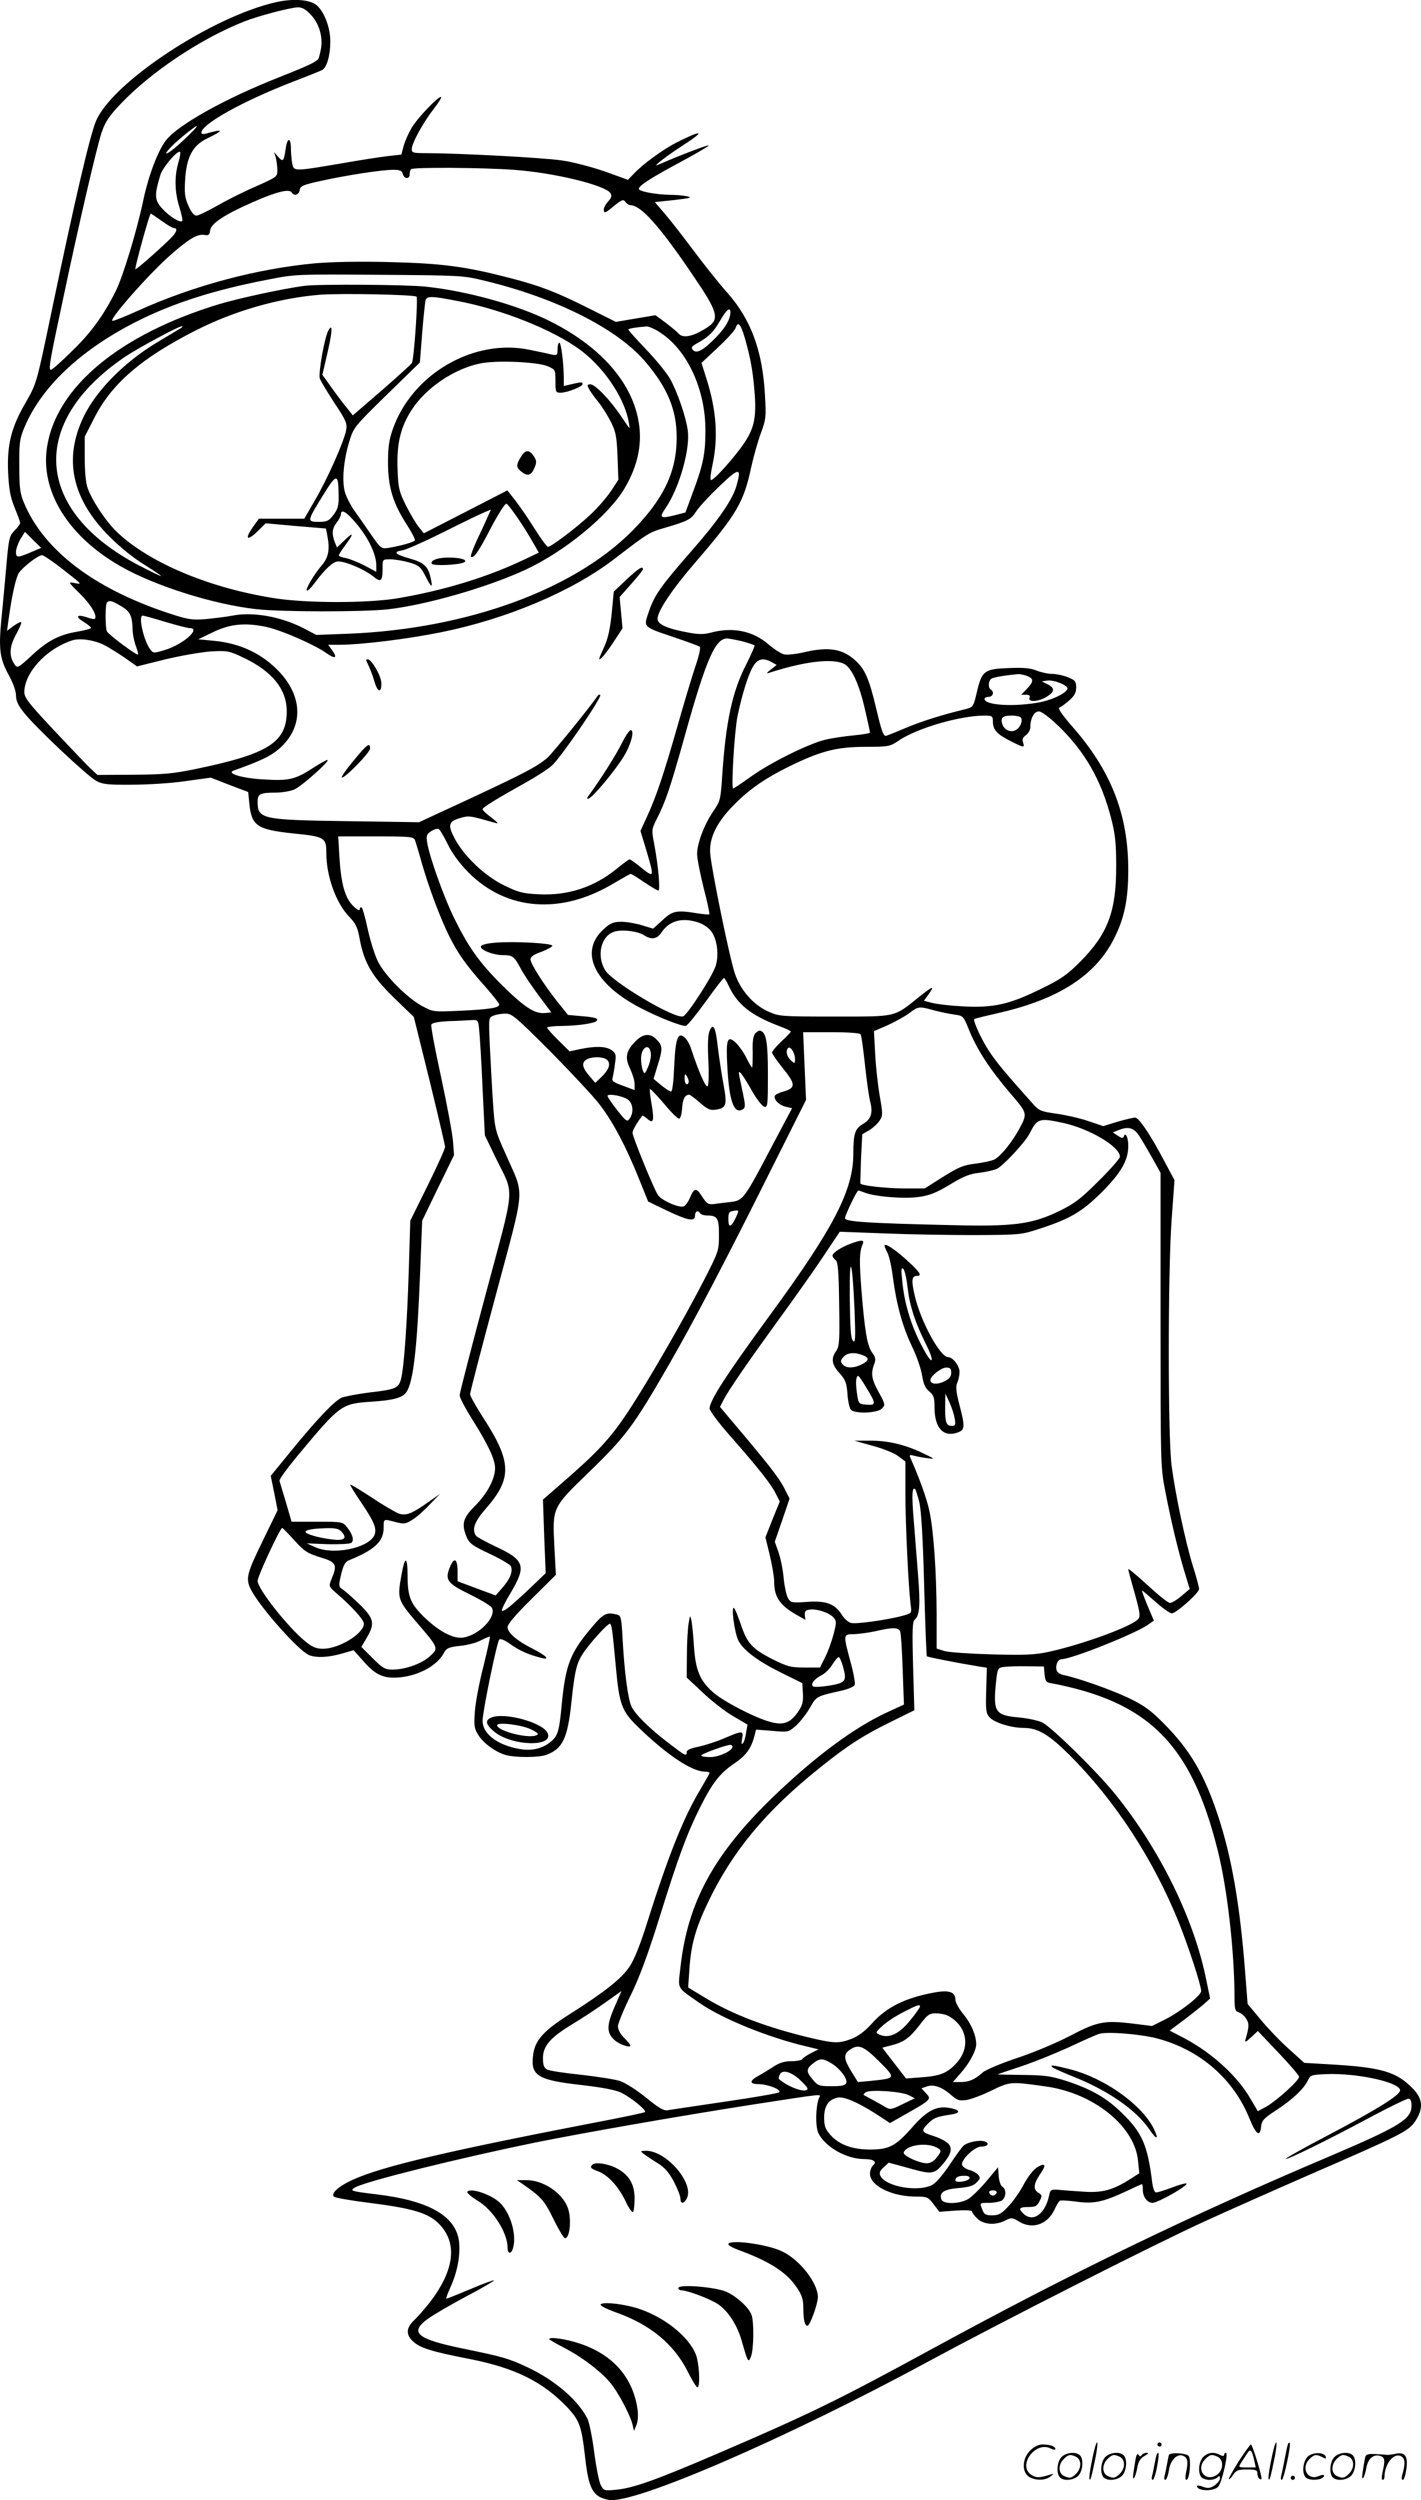
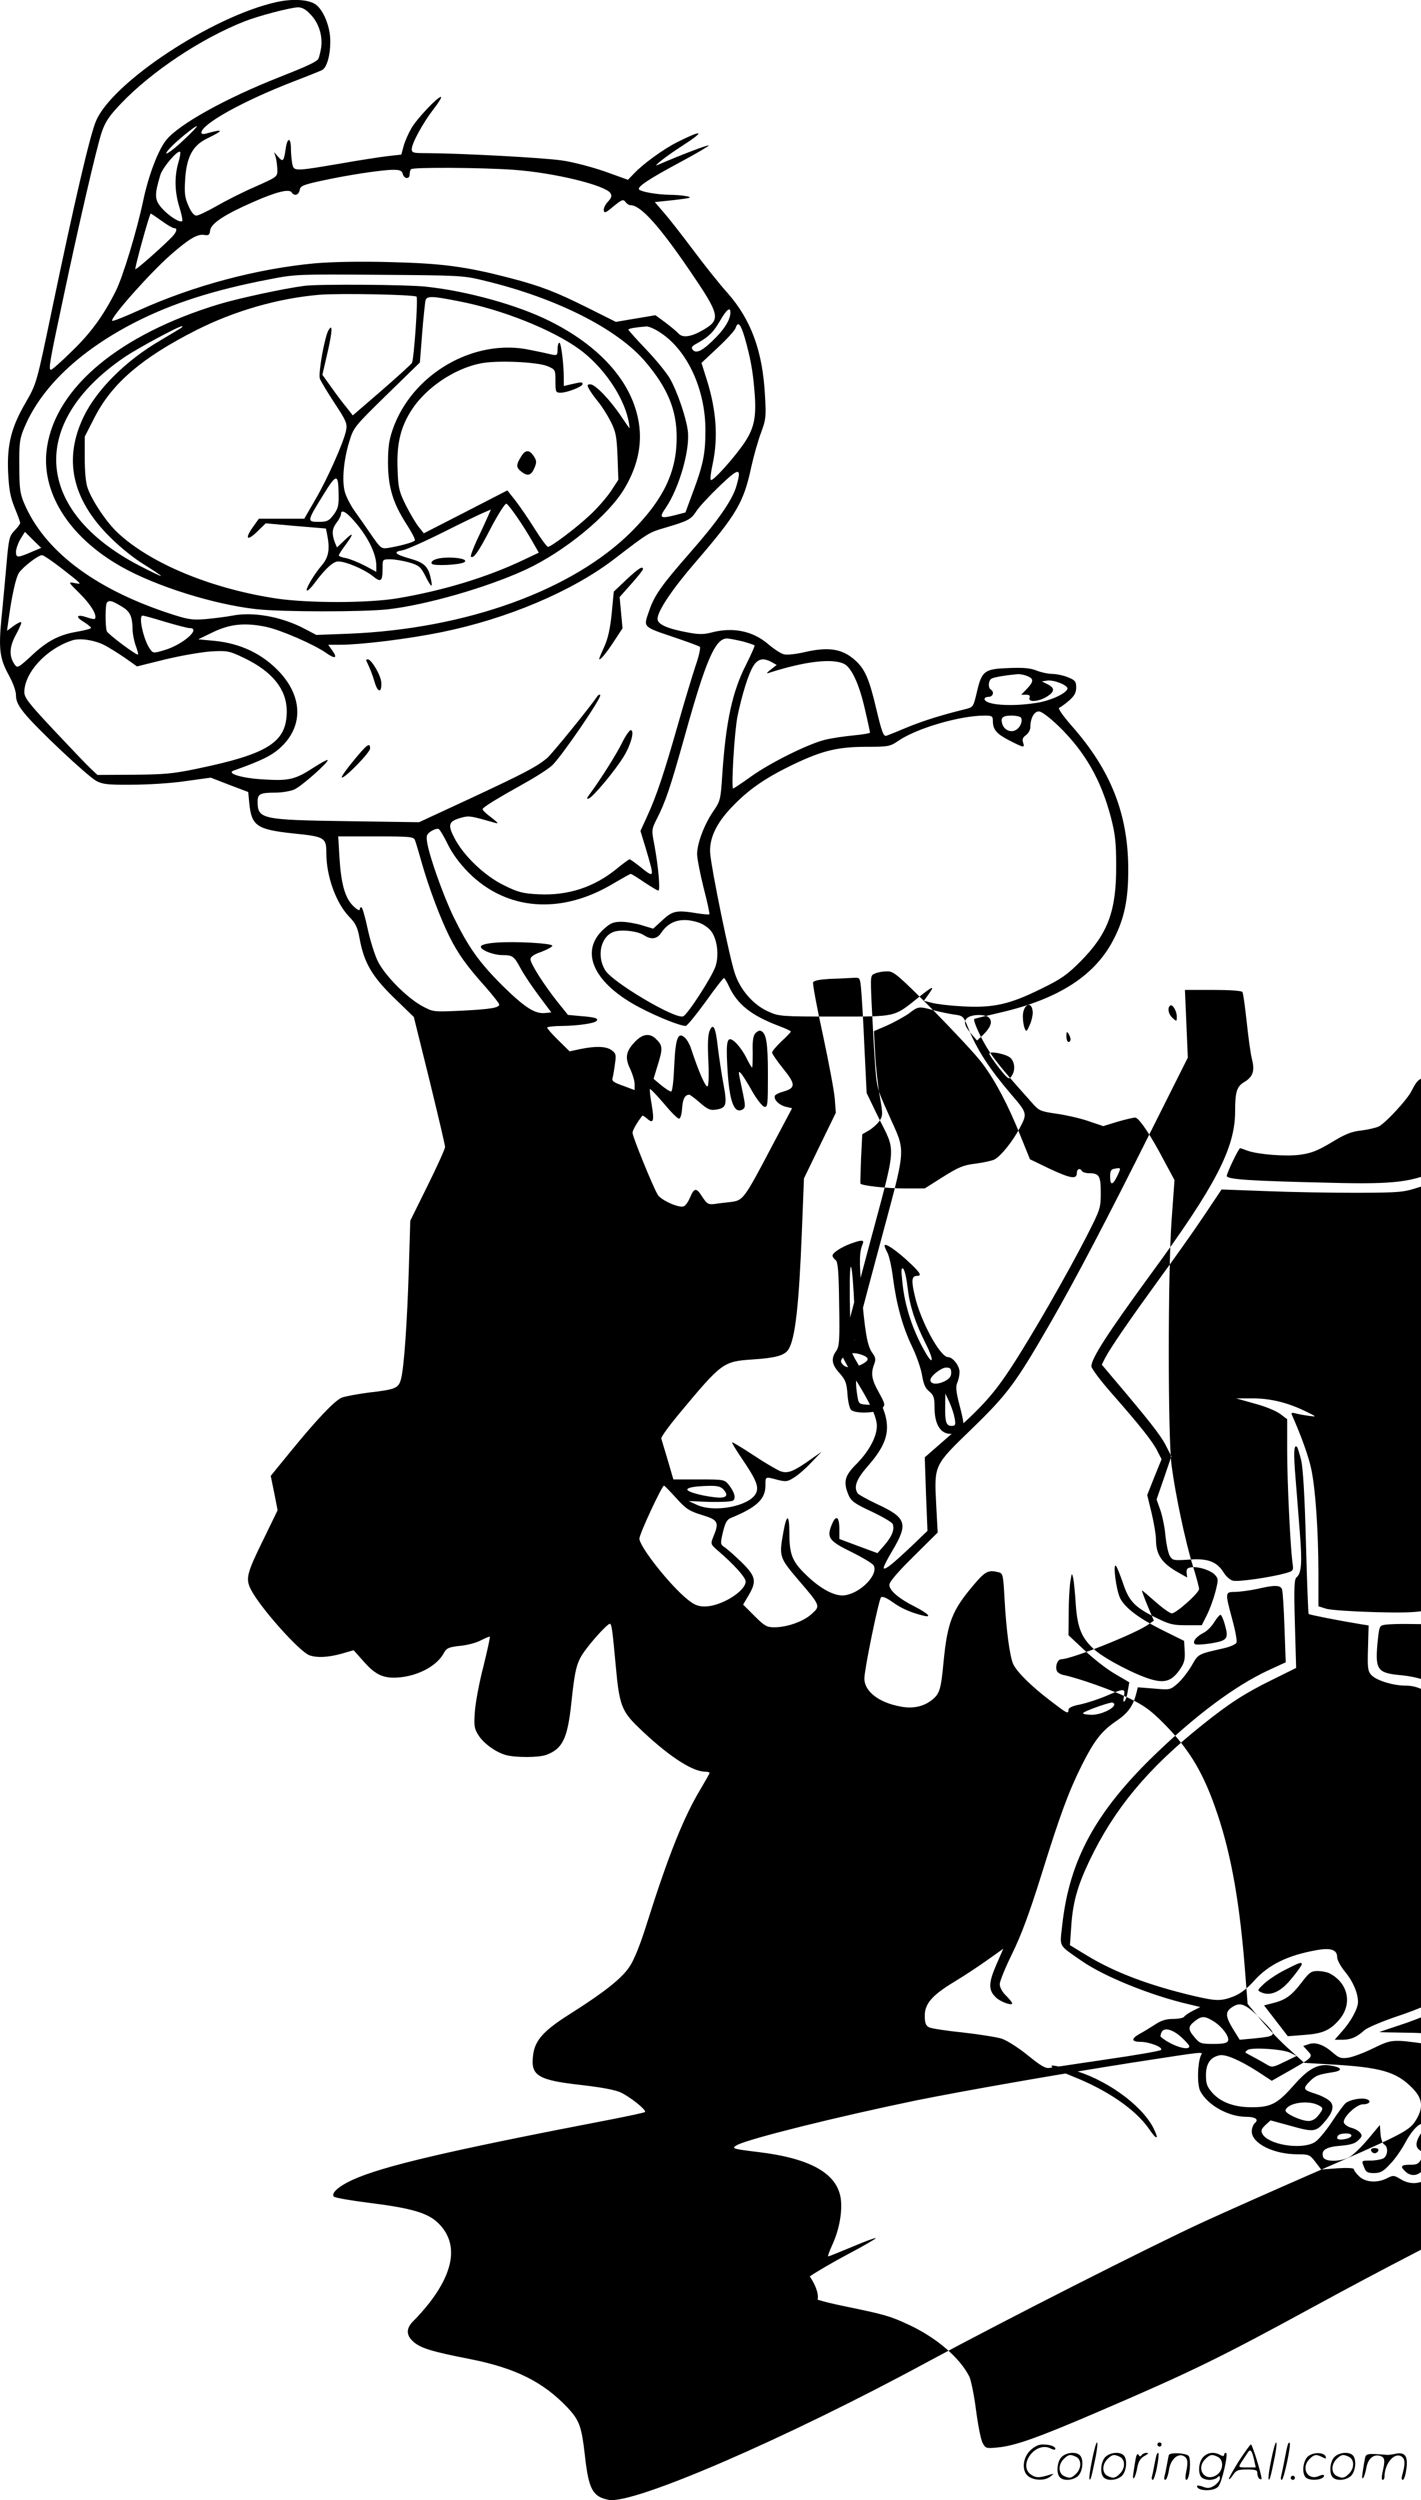
<svg xmlns="http://www.w3.org/2000/svg" version="1.0" viewBox="0 0 682.226 1200.213" preserveAspectRatio="xMidYMid meet">
  <g transform="translate(-0.321,1200.522) scale(0.1,-0.1)" fill="#000000" stroke="none">
-     <path d="M1330 11995 c-307 -68 -788 -385 -866 -571 -29 -68 -104 -391 -210 -899 -76 -364 -74 -359 -129 -455 -68 -117 -88 -200 -83 -328 4 -85 10 -120 31 -173 15 -36 27 -69 27 -74 0 -5 -12 -22 -27 -37 -25 -26 -28 -38 -39 -166 -7 -75 -17 -191 -24 -257 -14 -147 -8 -192 36 -272 20 -37 34 -75 34 -96 0 -26 10 -48 39 -84 54 -69 304 -304 347 -327 29 -16 57 -19 169 -18 74 0 190 7 257 17 l123 17 90 -35 90 -34 5 -54 c11 -109 36 -126 212 -145 151 -15 158 -20 158 -95 0 -110 46 -238 109 -304 32 -33 41 -51 51 -107 21 -114 59 -180 165 -283 l95 -92 75 -303 c41 -168 75 -312 75 -321 0 -9 -38 -93 -84 -186 l-83 -168 -7 -230 c-8 -261 -23 -472 -37 -528 -12 -46 -24 -52 -155 -67 -54 -7 -112 -18 -129 -24 -36 -15 -121 -105 -249 -262 l-93 -114 17 -83 16 -82 -67 -138 c-81 -165 -88 -190 -61 -243 44 -86 231 -296 280 -315 35 -13 89 -11 154 7 l59 17 50 -56 c57 -65 98 -82 175 -74 92 10 178 58 209 118 12 22 23 27 77 33 34 3 80 15 101 27 22 11 41 19 42 17 2 -2 -12 -66 -31 -143 -20 -77 -38 -174 -41 -217 -5 -66 -3 -81 16 -111 24 -40 83 -83 132 -97 45 -13 161 -13 196 1 77 29 101 78 119 247 18 170 26 200 70 259 43 57 105 123 115 123 9 0 13 -34 29 -208 16 -177 28 -211 103 -284 137 -134 261 -218 325 -218 12 0 22 -3 22 -6 0 -3 -20 -38 -43 -77 -81 -134 -155 -318 -262 -658 -29 -92 -58 -164 -80 -196 -37 -56 -122 -123 -288 -228 -122 -77 -165 -124 -174 -193 -14 -102 20 -123 237 -147 94 -11 159 -23 185 -36 46 -22 123 -84 115 -93 -3 -3 -78 -19 -165 -36 -785 -151 -1095 -224 -1240 -290 -66 -30 -104 -65 -89 -80 6 -6 82 -19 170 -30 207 -26 283 -49 333 -99 93 -93 77 -224 -44 -381 -24 -30 -57 -68 -74 -84 -38 -36 -40 -69 -5 -101 34 -32 89 -49 274 -85 217 -43 350 -109 467 -232 58 -62 68 -90 84 -228 18 -165 37 -201 115 -216 120 -22 853 295 1539 667 361 195 1065 552 1315 667 107 49 332 149 499 222 451 196 487 214 519 262 40 62 37 107 -13 158 -78 80 -152 101 -400 115 l-120 7 -72 65 c-40 35 -101 99 -136 141 l-64 77 -12 155 c-25 323 -65 553 -131 751 -66 199 -134 314 -261 442 -63 63 -93 85 -170 122 -85 40 -242 95 -310 109 -15 3 -29 12 -32 20 -9 24 4 56 23 56 48 0 363 126 417 167 l26 18 -31 73 c-16 39 -28 72 -26 72 2 0 31 -25 65 -55 34 -30 69 -55 78 -55 21 0 131 98 131 117 0 8 -13 58 -30 111 -37 121 -84 344 -102 482 -18 142 -18 918 0 1177 l14 193 -50 93 c-66 126 -121 207 -139 207 -9 0 -47 -9 -85 -20 l-68 -21 -74 25 c-41 14 -110 29 -153 35 -70 10 -81 14 -108 44 -131 146 -182 207 -215 259 -37 57 -77 145 -69 152 2 1 58 15 124 30 285 66 461 181 549 360 48 96 66 185 66 326 0 266 -83 477 -271 690 -46 53 -68 85 -60 88 7 2 28 18 47 34 26 23 34 38 34 63 0 29 -5 35 -40 49 -22 9 -56 16 -75 16 -19 0 -53 7 -75 16 -29 12 -64 15 -134 12 -117 -4 -129 -13 -153 -116 -17 -72 -17 -72 -58 -82 -106 -26 -197 -54 -275 -86 -47 -20 -92 -38 -101 -41 -14 -4 -22 17 -48 126 -35 149 -55 195 -105 239 -61 53 -126 63 -242 36 -39 -9 -83 -14 -97 -10 -14 3 -49 26 -77 50 -74 63 -170 82 -274 54 -35 -9 -59 -9 -111 1 -98 18 -145 39 -145 65 0 37 69 141 183 273 198 230 231 287 267 456 12 54 33 128 47 165 23 62 25 75 19 177 -11 215 -67 366 -181 495 -37 41 -111 134 -164 205 -54 72 -117 153 -141 180 l-43 50 94 10 c78 9 88 12 60 18 -18 4 -57 7 -85 7 -57 1 -133 14 -144 25 -12 12 43 49 194 130 80 43 143 80 140 82 -4 4 -135 -46 -246 -94 -28 -12 44 44 117 91 115 74 104 82 -24 18 -65 -33 -163 -104 -206 -150 l-29 -30 -111 40 c-61 21 -154 46 -207 53 -85 13 -497 35 -657 35 -55 0 -63 2 -63 19 0 28 54 127 106 194 24 31 40 57 34 57 -16 0 -115 -104 -142 -151 -14 -24 -31 -63 -37 -85 l-11 -41 -63 -7 c-34 -4 -140 -20 -235 -37 -220 -37 -218 -37 -226 2 -3 17 -6 49 -6 70 0 55 -17 57 -25 1 -9 -62 -13 -66 -36 -40 l-20 23 8 -25 c4 -14 7 -41 8 -60 0 -34 -1 -34 -106 -81 -58 -25 -141 -67 -186 -93 -44 -25 -88 -46 -97 -46 -11 0 -25 17 -38 47 -17 38 -20 61 -16 123 6 110 36 167 105 200 84 41 82 48 -4 24 -13 -4 -23 -2 -23 4 0 41 199 152 445 247 66 25 127 50 135 54 22 12 39 69 39 136 1 70 -33 154 -72 180 -35 23 -112 27 -187 10z m164 -59 c40 -41 59 -103 51 -160 -4 -23 -10 -47 -13 -53 -10 -15 -53 -35 -187 -88 -257 -101 -480 -225 -542 -300 -39 -46 -87 -172 -112 -292 -32 -151 -98 -367 -132 -435 -59 -118 -121 -203 -212 -290 -49 -49 -94 -88 -99 -88 -13 0 -7 36 59 345 75 355 159 717 184 794 18 52 35 78 93 139 146 153 381 310 589 393 67 27 223 68 261 69 20 0 38 -10 60 -34z m-607 -601 c-65 -63 -115 -92 -66 -39 29 32 118 104 127 104 4 -1 -23 -30 -61 -65z m-28 -112 c-19 -68 -17 -138 5 -211 11 -34 17 -65 14 -68 -11 -10 -64 24 -98 62 -35 40 -36 63 -7 159 11 37 84 122 95 111 3 -3 -1 -27 -9 -53z m1611 -33 c195 -14 439 -74 464 -112 8 -13 5 -23 -13 -42 -12 -13 -21 -32 -19 -41 2 -15 11 -11 47 20 40 32 46 35 57 21 6 -9 17 -16 25 -16 48 0 137 -99 281 -310 149 -218 154 -239 65 -290 -57 -33 -98 -38 -117 -15 -7 8 -35 31 -61 51 l-49 36 -95 -16 -95 -16 -130 65 c-158 79 -230 107 -380 146 -211 55 -326 70 -576 76 -145 4 -280 1 -360 -6 -277 -26 -579 -106 -843 -225 -68 -31 -126 -54 -129 -51 -12 12 182 231 283 319 87 76 128 100 161 93 19 -3 24 1 26 22 4 33 68 76 208 137 111 49 173 64 184 45 12 -19 34 -12 38 12 3 19 15 25 103 44 122 27 291 53 346 53 32 0 42 -4 46 -20 7 -25 33 -26 33 -2 0 10 3 22 7 25 10 10 340 8 493 -3z m-1691 -245 c26 -19 53 -35 60 -35 16 0 14 -15 -6 -38 -33 -36 -175 -163 -180 -159 -4 5 68 267 74 267 2 0 25 -16 52 -35z m1553 -288 c344 -83 637 -231 771 -390 106 -125 149 -230 149 -362 0 -166 -64 -298 -216 -451 -283 -283 -795 -468 -1358 -491 l-156 -6 -59 31 c-109 57 -244 81 -343 62 -30 -6 -89 -13 -130 -17 -69 -5 -85 -2 -185 31 -355 119 -592 301 -687 528 -19 45 -22 72 -22 178 -1 113 2 131 26 187 81 190 263 363 524 498 183 94 383 158 649 209 127 25 139 25 530 22 391 -3 402 -3 507 -29z m1178 -151 c0 -32 -24 -74 -68 -119 -61 -63 -95 -82 -112 -62 -10 12 -6 18 20 32 57 32 78 53 110 108 31 54 50 69 50 41z m69 -123 c27 -95 38 -155 46 -250 11 -123 1 -179 -45 -249 -46 -70 -155 -192 -164 -183 -4 3 0 38 9 78 27 128 17 261 -30 408 l-24 76 79 74 c44 41 82 83 85 94 11 34 24 20 44 -48z m-405 25 c130 -85 216 -273 216 -468 0 -112 -11 -166 -58 -292 l-38 -103 -50 -13 c-72 -18 -78 -13 -44 36 65 96 118 283 105 372 -9 66 -51 187 -85 247 -16 28 -68 92 -115 141 -47 49 -85 92 -85 95 0 5 35 11 86 15 11 1 42 -12 68 -30z m365 -735 c-18 -66 -90 -170 -222 -320 -141 -161 -173 -207 -199 -285 -26 -75 -30 -71 124 -123 62 -21 117 -41 121 -45 5 -4 -5 -48 -22 -96 -16 -49 -55 -177 -85 -284 -65 -228 -102 -339 -146 -434 l-32 -70 23 -75 c46 -156 47 -154 -28 -94 -23 18 -44 33 -47 33 -4 0 -32 -21 -64 -47 -107 -87 -232 -128 -373 -121 -76 4 -97 9 -166 43 -94 46 -194 142 -238 227 -34 65 -28 81 34 98 37 10 42 9 161 -25 19 -6 15 0 -17 25 -24 17 -43 36 -43 40 0 9 63 48 203 126 49 27 107 64 129 83 41 35 243 330 233 340 -3 3 -9 1 -13 -5 -38 -56 -218 -277 -242 -298 -52 -43 -110 -73 -369 -194 l-246 -114 -345 5 c-413 6 -430 10 -430 95 0 36 13 42 86 42 30 0 71 7 90 15 33 14 169 134 160 142 -2 2 -32 -14 -66 -36 -88 -57 -117 -65 -234 -58 -107 5 -189 29 -151 43 132 47 179 70 220 106 113 100 114 242 3 364 -83 90 -190 141 -318 153 l-75 7 68 33 c84 41 155 48 257 27 72 -15 232 -85 290 -126 41 -29 55 -25 30 10 l-21 30 58 0 c101 0 327 28 484 60 316 64 629 196 832 352 164 126 166 127 241 149 112 33 126 40 151 78 12 20 62 74 111 121 96 92 109 93 83 3z m-3376 -314 c-76 -33 -83 -33 -83 -3 0 14 10 42 21 61 l22 35 39 -39 39 -38 -38 -16z m133 -80 c105 -82 103 -80 66 -73 -33 7 -33 6 27 -53 53 -53 83 -105 69 -119 -3 -2 -19 1 -36 7 -49 17 -60 5 -19 -20 20 -12 37 -26 37 -30 0 -4 -29 -12 -65 -18 -89 -15 -146 -45 -222 -117 -60 -55 -66 -59 -78 -43 -29 40 -28 85 4 144 17 31 29 59 26 61 -3 3 -19 -5 -37 -18 l-31 -23 6 44 c16 121 36 211 51 234 19 28 92 85 111 85 7 0 48 -28 91 -61z m289 -184 c44 -25 54 -48 55 -119 1 -17 7 -49 15 -71 8 -21 13 -41 11 -42 -6 -6 -144 97 -150 112 -8 22 -8 130 1 138 11 12 25 8 68 -18z m211 -75 c54 -16 107 -30 117 -30 59 0 -32 -80 -121 -106 -50 -15 -54 -15 -67 3 -32 42 -59 163 -37 163 5 0 53 -13 108 -30z m-293 -111 c23 -12 68 -40 100 -62 l58 -41 137 34 c75 18 174 35 219 38 78 4 86 3 157 -31 136 -65 205 -150 206 -255 0 -150 -87 -206 -435 -278 -110 -23 -156 -27 -302 -28 l-172 -1 -37 35 c-20 19 -99 102 -175 183 -119 127 -139 153 -139 180 1 94 106 208 230 248 37 12 104 2 153 -22z m3066 17 c29 -8 55 -17 57 -19 2 -2 -16 -43 -40 -91 -67 -130 -98 -275 -115 -528 -8 -125 -10 -129 -45 -180 -42 -62 -76 -152 -76 -203 0 -20 14 -92 31 -161 18 -68 30 -126 28 -128 -2 -2 -26 0 -54 4 -102 17 -122 14 -171 -32 l-45 -41 -53 16 c-29 9 -74 17 -99 17 -39 0 -53 -6 -85 -35 -120 -108 -48 -262 175 -378 86 -45 192 -87 218 -87 7 0 49 52 95 115 45 63 85 115 89 115 3 0 14 -18 23 -38 41 -89 108 -142 243 -193 30 -11 55 -23 55 -26 0 -3 -20 -24 -45 -47 -25 -24 -45 -47 -45 -54 0 -6 23 -39 50 -73 65 -80 65 -97 1 -115 -19 -5 -36 -14 -38 -20 -6 -18 22 -45 53 -52 l30 -7 -96 -181 c-135 -257 -139 -261 -197 -269 -26 -3 -63 -7 -81 -10 -29 -3 -35 1 -58 36 -28 44 -38 43 -59 -7 -8 -19 -21 -37 -29 -40 -23 -9 -106 28 -124 54 -20 30 -122 280 -122 299 0 12 21 49 47 82 1 2 12 -4 23 -14 30 -27 35 -12 22 67 -7 39 -11 73 -8 75 2 2 32 -29 66 -69 33 -40 66 -73 73 -73 7 0 13 20 15 50 3 44 13 64 34 65 4 0 27 -17 51 -38 36 -32 51 -38 75 -34 53 7 57 22 39 120 -9 48 -21 127 -27 176 -11 101 -23 125 -41 80 -7 -19 -9 -66 -5 -139 3 -60 2 -116 -3 -124 -8 -12 -42 65 -80 180 -6 20 -20 44 -30 53 -33 30 -45 -3 -51 -138 -3 -74 -9 -121 -15 -121 -6 0 -27 14 -47 30 l-37 31 19 63 c26 82 25 97 -6 127 -31 32 -67 27 -106 -16 -40 -43 -45 -74 -19 -127 11 -24 21 -56 21 -72 l0 -29 -56 21 c-48 17 -55 23 -49 41 3 12 8 42 11 67 6 41 4 48 -17 63 -27 19 -77 20 -150 5 l-51 -11 -54 53 c-30 29 -54 57 -54 61 0 4 33 8 73 8 73 1 153 12 164 24 12 12 -7 18 -72 23 l-65 6 -49 61 c-66 83 -131 185 -131 206 0 12 17 24 53 36 28 11 52 24 52 29 0 12 -177 22 -270 15 -43 -3 -70 -10 -73 -18 -5 -16 58 -42 105 -42 48 0 54 -5 87 -66 15 -28 54 -86 87 -130 l59 -79 -30 -3 c-49 -5 -98 27 -205 132 -113 113 -163 184 -235 331 -49 102 -116 290 -126 356 -5 32 -3 39 19 54 15 9 31 14 37 10 6 -4 25 -36 43 -73 20 -42 56 -91 97 -133 183 -186 447 -207 700 -54 41 24 78 45 81 45 4 0 33 -18 65 -40 33 -22 63 -40 68 -40 10 0 0 115 -19 218 -14 72 -14 75 10 123 44 86 65 149 136 402 101 363 146 467 202 467 12 0 46 -7 76 -14z m140 -100 l23 -13 -28 -22 c-21 -16 -23 -21 -9 -16 167 54 300 71 359 44 37 -17 74 -97 101 -216 14 -59 25 -111 25 -115 0 -3 -35 -9 -77 -13 -43 -4 -105 -13 -138 -21 -82 -20 -265 -111 -358 -178 -43 -31 -81 -56 -84 -56 -10 0 6 272 21 347 21 101 52 203 76 241 22 35 48 41 89 18z m1225 -66 c33 -12 33 -27 -1 -62 l-27 -28 23 0 c16 0 21 -4 17 -15 -8 -22 42 -19 82 5 39 24 41 42 5 60 l-28 14 26 4 c35 4 102 -24 97 -40 -8 -23 -82 -57 -148 -67 -123 -20 -250 -10 -250 19 0 5 9 10 20 10 21 0 28 24 10 35 -14 9 -12 42 3 52 10 7 71 17 129 22 9 0 28 -3 42 -9z m153 -242 c126 -123 203 -258 250 -438 20 -77 25 -120 25 -230 1 -218 -39 -327 -172 -461 -64 -64 -92 -84 -191 -132 -150 -74 -227 -91 -374 -83 -60 3 -127 11 -148 17 l-38 10 21 29 c33 46 24 44 -47 -13 -120 -96 -102 -92 -403 -92 -257 0 -267 1 -318 24 -72 32 -135 104 -161 184 -25 73 -112 499 -118 574 -6 71 28 145 104 224 79 83 159 139 294 204 141 67 213 85 354 85 105 0 112 2 153 30 89 60 295 120 413 120 35 0 39 -3 39 -26 0 -42 18 -62 80 -94 71 -36 73 -36 65 -9 -5 15 -1 25 14 35 12 9 21 26 21 39 0 42 18 75 41 75 13 0 51 -29 96 -72z m-182 42 c10 -16 -4 -49 -26 -60 -24 -13 -55 1 -64 30 -9 30 2 40 45 40 21 0 42 -5 45 -10z m-2910 -587 c4 -10 18 -56 31 -103 36 -127 92 -275 135 -361 42 -84 82 -140 176 -245 34 -39 63 -76 63 -81 0 -16 -43 -23 -186 -30 -131 -6 -131 -6 -185 23 -73 40 -179 147 -212 215 -15 30 -37 101 -49 157 -12 56 -25 102 -30 102 -4 0 -8 -5 -8 -12 0 -6 -14 1 -30 17 -40 38 -59 105 -67 233 l-6 102 180 0 c163 0 182 -2 188 -17z m1357 -395 c22 -6 50 -24 63 -40 31 -37 42 -118 23 -173 -18 -52 -134 -231 -155 -239 -38 -15 -338 163 -374 221 -42 68 -22 161 39 184 34 14 117 5 148 -16 34 -22 61 -18 81 11 38 58 97 76 175 52z m1131 -422 c29 -8 73 -17 99 -21 45 -6 46 -7 69 -63 40 -102 101 -196 204 -317 81 -94 81 -95 44 -165 -35 -66 -90 -134 -121 -151 -12 -6 -52 -15 -91 -20 -59 -7 -82 -17 -157 -64 l-87 -55 -100 0 c-83 0 -200 13 -209 23 -1 1 1 55 3 119 l6 118 33 19 c18 11 40 31 50 46 16 24 16 32 1 118 -9 51 -19 142 -22 202 l-6 110 65 28 c35 16 82 42 103 57 44 34 48 35 116 16z m-1833 -203 c102 -104 210 -219 238 -258 62 -83 123 -199 183 -349 l44 -109 91 -44 c102 -48 134 -54 134 -23 0 21 15 27 25 10 3 -5 18 -10 33 -10 50 0 57 -13 57 -94 0 -73 -2 -79 -65 -203 -95 -186 -269 -489 -367 -638 -88 -134 -148 -199 -326 -353 l-87 -76 6 -177 7 -176 -75 -72 c-92 -87 -127 -115 -135 -108 -3 4 15 41 41 84 78 131 69 159 -74 225 -46 22 -88 45 -92 51 -20 31 -7 67 47 129 128 146 126 225 -13 439 -34 53 -62 103 -62 111 0 9 56 225 125 481 142 532 137 464 49 665 -54 120 -55 124 -64 255 -5 72 -11 194 -15 270 -6 137 -6 137 17 146 13 6 38 10 57 10 32 1 50 -15 221 -186z m-346 105 c3 -29 11 -154 16 -278 l11 -225 53 -110 c90 -184 95 -114 -48 -649 -69 -258 -126 -478 -126 -489 0 -11 25 -59 55 -107 81 -128 115 -200 115 -243 0 -52 -38 -123 -99 -184 -56 -56 -63 -85 -37 -148 13 -29 28 -41 110 -79 53 -25 99 -52 102 -60 10 -26 -3 -59 -39 -101 l-34 -39 -92 34 -91 34 0 47 c0 61 -16 71 -36 23 -26 -63 -15 -79 93 -132 53 -26 101 -55 107 -64 26 -42 -59 -132 -136 -144 -46 -8 -116 28 -186 96 -68 65 -82 99 -82 202 0 93 -13 95 -29 4 -21 -115 -19 -121 69 -225 111 -129 110 -128 67 -167 -39 -36 -118 -64 -180 -64 -35 0 -47 7 -94 54 l-55 55 26 44 c40 68 35 91 -31 157 -32 31 -69 64 -82 73 -23 15 -23 17 -10 74 11 45 19 60 38 68 123 50 166 90 166 155 0 45 -2 44 58 28 40 -10 48 -9 78 10 19 11 57 44 84 73 l50 52 -50 -35 c-84 -60 -112 -71 -147 -59 -16 6 -75 40 -130 77 -55 36 -101 64 -103 62 -2 -2 19 -37 47 -78 70 -103 83 -136 67 -168 -33 -61 -200 -93 -283 -54 l-40 18 100 -4 c54 -1 105 1 113 6 16 11 8 40 -20 76 -20 25 -23 26 -143 26 l-123 0 -27 93 c-15 50 -29 97 -31 103 -2 7 36 59 83 116 209 251 213 254 357 264 109 7 151 19 170 47 33 51 51 211 65 567 l10 255 76 157 77 158 -5 67 c-3 38 -29 176 -57 307 -29 132 -50 245 -47 252 3 9 31 14 83 17 43 1 92 4 110 5 31 2 32 1 37 -50z m1831 -18 c4 -6 13 -72 21 -147 8 -75 19 -154 25 -176 14 -54 5 -84 -35 -108 -38 -22 -46 -47 -46 -143 0 -174 -93 -355 -403 -778 -211 -289 -287 -407 -287 -445 0 -10 43 -68 96 -128 137 -156 199 -234 221 -279 l20 -39 -35 -86 -34 -86 21 -86 c11 -47 21 -104 21 -127 0 -74 28 -115 111 -161 l39 -22 -3 23 c-1 18 4 24 23 26 34 5 93 -14 114 -37 16 -18 16 -23 1 -82 -9 -34 -27 -84 -41 -111 l-24 -48 -74 0 c-66 0 -82 4 -154 40 -97 49 -123 78 -152 167 -13 37 -27 73 -32 78 -16 15 1 -114 19 -153 23 -48 92 -100 207 -157 l101 -50 3 -50 c2 -43 -2 -57 -27 -93 -36 -49 -68 -60 -130 -43 -71 19 -221 96 -273 141 -64 56 -85 105 -93 220 -3 52 -9 109 -12 125 -7 29 -7 28 -14 -15 -4 -25 -8 -93 -8 -151 l-1 -107 78 -73 c43 -41 109 -92 146 -113 l68 -40 -7 -40 c-3 -23 -10 -45 -16 -51 -6 -6 -7 2 -3 23 8 40 2 40 -84 3 -37 -16 -93 -34 -124 -41 -38 -7 -58 -16 -58 -26 0 -22 -7 -18 -85 42 -95 72 -165 142 -181 179 -17 41 -33 166 -41 312 -6 112 -8 122 -27 127 -50 13 -65 6 -120 -59 -105 -124 -127 -179 -146 -373 -12 -131 -19 -152 -56 -181 -40 -32 -93 -43 -152 -31 -103 19 -172 73 -172 134 0 44 69 379 80 390 6 6 26 -2 54 -22 43 -31 88 -51 149 -66 44 -11 24 10 -42 44 -76 38 -121 77 -121 104 0 14 39 60 116 136 l116 115 -7 131 c-10 195 -13 189 172 368 172 167 210 219 376 507 122 212 271 496 487 929 l173 345 -7 163 -7 162 135 0 c80 0 137 -4 141 -10z m-1007 -92 c2 -14 -4 -43 -13 -64 -15 -35 -18 -37 -25 -19 -5 11 -9 36 -9 56 -1 57 41 81 47 27z m692 -26 c0 -24 -1 -25 -20 -7 -20 18 -26 46 -13 59 11 11 33 -24 33 -52z m-900 -7 c16 -19 6 -45 -29 -80 l-30 -28 -25 29 c-36 41 -42 65 -20 81 24 17 89 17 104 -2z m390 -102 c0 -7 -4 -13 -10 -13 -5 0 -10 12 -10 28 0 21 2 24 10 12 5 -8 10 -21 10 -27z m-289 -89 c22 -20 25 -62 5 -89 -12 -17 -16 -14 -60 41 -25 32 -46 63 -46 68 0 14 80 -1 101 -20z m2084 -109 c127 -27 275 -114 275 -163 0 -8 -46 -61 -103 -117 -86 -86 -117 -109 -187 -143 -134 -65 -220 -76 -530 -68 -387 9 -500 16 -500 33 0 14 57 133 64 133 3 0 17 -5 33 -11 50 -19 188 -30 257 -20 52 7 84 20 149 59 64 39 95 52 142 57 33 4 72 13 86 20 33 18 134 127 155 168 37 73 46 76 159 52z m367 -62 c14 -21 42 -69 64 -108 l39 -70 0 -705 c0 -695 0 -707 23 -825 28 -145 61 -283 93 -389 l24 -79 -39 -33 c-22 -19 -47 -34 -56 -34 -9 0 -57 39 -108 86 -51 47 -92 81 -92 76 0 -5 14 -57 31 -116 25 -90 28 -110 17 -123 -29 -35 -266 -122 -431 -158 -65 -14 -112 -16 -270 -12 -106 3 -209 10 -229 16 l-38 12 0 167 c-1 202 -14 393 -34 490 -12 59 -48 160 -93 261 -5 11 -1 13 18 8 13 -4 42 -9 64 -12 39 -5 39 -5 -21 24 -85 41 -169 61 -255 60 l-74 0 89 -25 c50 -13 105 -36 123 -50 l33 -25 0 -152 c0 -151 15 -454 25 -534 6 -41 6 -42 -32 -53 -71 -20 -230 -43 -254 -36 -13 3 -33 21 -44 39 -33 53 -77 69 -167 62 -73 -5 -78 -4 -91 17 -8 13 -17 55 -21 93 -3 39 -14 95 -24 125 l-19 54 36 104 35 103 -28 55 c-26 49 -80 118 -253 322 l-53 63 16 32 c26 50 122 189 257 375 68 93 164 228 213 301 l89 133 215 -8 c118 -5 314 -8 435 -8 213 1 223 2 305 29 149 48 207 82 301 175 94 94 129 154 129 224 0 43 -14 70 -22 44 -3 -8 -11 -7 -28 5 l-24 16 25 10 c49 20 75 13 101 -26z m-1938 -397 c-22 -45 -34 -46 -34 -2 0 28 4 35 23 38 30 5 30 5 11 -36z m883 -1363 c9 -39 17 -167 23 -397 5 -186 11 -340 13 -342 4 -4 151 -33 250 -49 l38 -6 -3 -108 c-3 -96 -1 -111 16 -130 24 -26 104 -51 165 -51 67 0 120 -32 217 -128 221 -221 405 -503 528 -809 47 -118 106 -299 106 -326 0 -22 -100 -100 -176 -138 l-60 -30 -95 12 c-135 16 -169 9 -300 -60 -66 -34 -174 -80 -254 -106 -80 -27 -151 -57 -165 -70 -37 -33 -64 -45 -106 -45 l-36 0 35 40 c42 46 77 110 77 141 0 43 -24 99 -61 144 -22 26 -39 58 -39 71 0 36 -30 47 -100 34 -139 -25 -230 -70 -299 -147 -35 -39 -66 -62 -98 -75 -61 -23 -82 -23 -190 2 -213 50 -380 113 -512 193 l-84 51 6 86 c7 116 29 196 87 318 119 250 280 444 542 653 132 106 207 154 342 220 l109 54 -6 212 c-5 175 -3 214 8 223 24 20 27 71 16 212 -6 73 -15 193 -21 266 -10 119 -8 163 7 148 3 -3 12 -31 20 -63z m-3000 -183 c48 -53 63 -62 124 -81 77 -23 83 -35 54 -104 -14 -35 -14 -36 23 -68 79 -68 132 -128 132 -147 0 -47 -119 -120 -196 -120 -32 0 -51 8 -82 33 -83 66 -232 254 -232 293 0 22 108 254 118 254 3 0 29 -27 59 -60z m227 41 c28 -31 11 -44 -48 -36 -65 8 -126 26 -126 36 0 10 33 16 101 18 44 1 60 -3 73 -18z m2681 -478 c4 -10 9 -93 12 -184 l6 -167 -87 -40 c-159 -75 -345 -214 -543 -405 -283 -274 -409 -505 -443 -817 -12 -108 -21 -92 94 -172 108 -75 333 -166 515 -208 l54 -13 -36 -18 c-19 -10 -39 -23 -42 -29 -3 -5 -27 -10 -53 -10 -34 0 -58 -8 -88 -28 -23 -15 -56 -35 -73 -44 -41 -23 -39 -38 4 -38 44 0 112 -27 99 -39 -5 -5 -121 -25 -259 -45 -137 -20 -261 -39 -275 -41 -20 -4 -42 9 -105 60 -44 36 -99 71 -125 80 -25 8 -109 21 -188 30 -78 8 -151 19 -162 25 -15 8 -20 21 -20 55 0 58 35 99 143 164 45 27 116 74 158 104 l76 54 -34 -78 c-38 -88 -38 -122 0 -157 22 -21 77 -40 77 -27 0 3 -13 20 -30 37 -18 17 -30 40 -30 55 0 14 27 80 60 147 43 88 82 192 141 381 89 286 130 397 194 525 59 117 94 162 163 209 58 39 82 73 98 135 l7 28 77 -6 c78 -7 78 -7 115 25 20 18 50 57 67 86 32 56 28 54 156 83 30 7 56 19 59 27 3 8 -6 58 -21 112 -35 131 -35 131 17 131 23 1 69 7 102 14 85 20 112 19 120 -1z m-275 -167 c20 -72 14 -79 -65 -93 -40 -6 -74 -8 -79 -3 -12 12 9 37 45 55 15 8 37 30 49 50 12 19 25 35 30 35 4 0 13 -20 20 -44z m968 -38 c3 -30 8 -39 25 -42 473 -88 679 -292 806 -802 46 -181 80 -482 81 -696 0 -68 2 -77 20 -83 11 -4 28 -17 36 -31 15 -23 15 -37 -3 -99 -4 -16 0 -15 27 10 l32 30 99 -104 c54 -57 99 -109 99 -116 0 -18 -108 -115 -157 -143 l-41 -22 -33 56 c-63 111 -185 223 -321 295 l-69 36 68 51 c37 28 81 63 97 77 l29 26 -18 87 c-58 293 -223 629 -440 897 -88 108 -300 316 -347 341 -18 9 -68 20 -111 24 -118 11 -127 25 -111 178 7 59 8 61 38 65 17 2 67 4 111 3 l80 -1 3 -37z m-1498 -348 c0 -20 -65 -50 -107 -50 -24 0 -43 3 -43 8 0 7 110 47 138 51 6 0 12 -4 12 -9z m900 -1248 c0 -4 -21 -35 -48 -67 -51 -64 -101 -87 -145 -68 -22 10 -21 11 12 42 19 18 64 48 100 66 70 36 81 40 81 27z m133 -43 c91 -47 112 -149 45 -225 -44 -50 -80 -65 -168 -71 l-77 -6 -57 74 -57 74 43 11 c61 15 90 37 138 100 36 47 45 54 76 54 19 0 45 -5 57 -11z m1003 -109 c205 -53 368 -193 445 -383 33 -81 52 -94 57 -39 3 27 14 39 71 76 77 50 133 102 153 143 12 26 17 28 88 31 148 6 355 -39 355 -78 0 -23 -113 -93 -345 -215 -115 -60 -207 -112 -204 -114 5 -6 205 92 406 200 92 49 174 89 183 89 10 0 15 -10 15 -34 0 -64 -57 -99 -385 -239 -684 -290 -1247 -563 -1915 -927 -453 -247 -588 -313 -1035 -505 -293 -126 -401 -164 -482 -172 -60 -6 -61 -5 -76 23 -8 16 -22 87 -31 157 -9 71 -24 143 -32 160 -46 91 -157 186 -289 248 -92 43 -118 50 -307 89 -224 46 -261 77 -171 143 26 19 110 68 185 108 76 40 136 75 133 77 -2 2 -53 -16 -113 -42 -60 -25 -112 -46 -115 -46 -4 0 5 24 18 53 32 69 48 148 43 213 -11 128 -139 204 -398 235 -124 15 -131 17 -100 34 59 31 491 138 860 214 238 48 685 126 1035 181 371 57 339 54 330 33 -16 -41 -18 -139 -2 -170 35 -67 135 -123 221 -123 44 0 61 -13 41 -30 -8 -7 -15 -25 -15 -40 0 -58 105 -110 221 -110 53 0 58 -2 84 -36 l28 -37 79 6 c46 3 78 1 78 -4 0 -6 11 -21 25 -34 29 -30 89 -34 136 -9 28 14 32 14 63 -5 64 -40 137 -16 171 55 10 22 22 41 26 44 5 3 40 1 79 -4 84 -12 129 -2 239 49 40 19 75 35 77 35 2 0 4 -13 4 -29 0 -32 22 -61 46 -61 26 0 164 78 164 92 0 4 -30 -3 -66 -17 -37 -14 -72 -25 -80 -25 -8 0 -15 18 -19 48 -22 179 -48 238 -144 332 -75 74 -148 116 -271 156 -73 23 -102 27 -207 28 -67 1 -121 2 -120 3 1 1 52 18 112 38 61 20 164 62 230 92 66 31 131 60 145 64 36 12 193 0 276 -21z m-1332 -111 c81 -81 81 -81 -36 -93 l-66 -6 -31 50 c-37 60 -39 83 -9 104 42 30 67 20 142 -55z m-228 -10 c41 -25 78 -75 70 -94 -4 -11 -22 -15 -70 -15 -59 0 -66 2 -90 31 -33 38 -33 52 0 78 33 26 48 26 90 0z m-156 -75 c22 -20 40 -40 40 -45 0 -26 -90 4 -138 46 -1 1 0 10 4 19 10 27 51 18 94 -20z m1183 -35 c232 -32 429 -192 444 -358 l6 -59 -44 -28 c-85 -54 -135 -67 -229 -60 -47 3 -101 7 -119 9 -31 2 -36 -1 -41 -28 -19 -88 -76 -130 -122 -88 -27 25 -22 33 22 33 33 0 42 4 54 28 13 26 13 29 -5 40 -26 16 -24 42 6 87 33 47 29 60 -12 36 -19 -12 -44 -44 -65 -83 -18 -34 -51 -82 -74 -105 -33 -36 -47 -43 -78 -43 -30 0 -38 5 -46 26 -14 35 -15 34 31 34 22 0 49 5 60 10 22 12 26 55 5 67 -8 4 -16 27 -18 51 l-3 43 -55 -66 c-30 -36 -69 -74 -86 -85 -40 -26 -122 -28 -131 -4 -12 33 11 49 81 55 50 4 73 11 88 27 18 17 19 23 8 36 -7 9 -27 20 -44 24 -17 5 -32 16 -34 25 -5 25 61 87 91 87 33 0 44 17 17 25 -24 8 -79 -3 -99 -19 -8 -6 -38 -47 -67 -91 -29 -44 -66 -88 -82 -97 -64 -38 -223 -12 -251 40 -8 15 -5 24 14 42 l25 23 99 -27 c110 -31 120 -29 165 25 39 46 44 78 15 99 -12 10 -41 24 -64 31 -58 18 -61 24 -28 58 30 30 41 34 117 46 47 8 36 24 -21 32 -57 8 -103 -18 -169 -93 -79 -90 -110 -107 -198 -108 -89 -1 -154 23 -196 70 -25 29 -30 43 -30 84 0 54 20 85 63 95 29 8 98 -22 186 -78 l67 -44 81 46 c116 66 119 69 92 97 l-22 24 24 8 c33 13 73 -1 116 -38 32 -28 41 -31 77 -26 23 4 77 24 121 46 87 42 90 43 258 19z m-657 -42 l29 -15 -58 -28 c-55 -27 -60 -28 -85 -13 -15 9 -43 25 -62 35 -19 10 -37 20 -40 22 -2 2 2 8 10 13 21 14 171 4 206 -14z m129 -249 c30 -14 31 -18 4 -52 -13 -17 -30 -26 -47 -26 -38 1 -115 37 -110 52 11 34 102 49 153 26z m163 -150 c-5 -15 -68 -24 -68 -10 0 15 13 22 43 22 18 0 27 -4 25 -12z m130 -70 c-3 -7 -11 -13 -18 -13 -7 0 -15 6 -17 13 -3 7 4 12 17 12 13 0 20 -5 18 -12z M1465 10633 c-95 -12 -313 -59 -410 -88 -477 -145 -782 -398 -826 -686 -33 -212 102 -430 356 -574 166 -94 443 -181 647 -204 122 -14 514 -14 633 -1 185 21 477 105 661 190 188 87 401 262 477 393 66 112 87 224 63 335 -38 183 -188 348 -422 465 -153 77 -397 145 -596 166 -90 10 -514 13 -583 4z m538 -52 c8 -8 -12 -298 -22 -318 -3 -6 -69 -66 -145 -132 l-139 -120 -29 37 c-17 20 -50 64 -74 98 l-43 60 25 108 c23 101 25 140 5 107 -19 -30 -51 -210 -42 -234 5 -13 37 -66 71 -118 55 -83 61 -97 55 -129 -10 -54 -90 -235 -149 -335 l-52 -90 -109 0 -109 0 -30 -42 c-39 -56 -26 -67 23 -19 l40 39 144 -13 145 -12 6 -30 c14 -70 7 -109 -27 -148 -39 -46 -82 -120 -69 -120 5 0 22 17 37 38 50 67 88 102 112 102 36 0 123 -37 164 -69 42 -34 49 -29 49 40 0 39 0 39 38 39 21 0 62 -7 90 -15 47 -14 55 -21 78 -66 29 -58 37 -60 24 -5 -12 53 -32 71 -100 90 -71 20 -81 32 -36 39 19 3 107 42 197 87 89 45 177 87 196 95 l33 14 -14 -32 c-8 -18 -30 -67 -51 -110 -20 -44 -34 -81 -31 -84 12 -12 37 23 96 138 35 66 68 118 74 116 12 -3 86 -111 128 -186 l28 -49 -76 -36 c-175 -83 -383 -146 -602 -183 -144 -24 -434 -24 -589 0 -310 48 -598 168 -754 314 -54 50 -123 153 -145 215 -9 25 -14 80 -14 144 l0 103 47 92 c84 164 226 286 488 419 184 93 393 153 590 170 101 8 456 1 468 -9z m203 -22 c209 -40 451 -137 581 -232 111 -82 206 -219 232 -334 5 -24 8 -43 6 -43 -1 0 -19 26 -40 57 -52 78 -124 153 -147 153 -16 0 -17 -3 -7 -22 7 -13 27 -41 45 -63 18 -22 45 -65 60 -95 24 -48 28 -70 32 -166 l4 -112 -36 -55 c-21 -31 -66 -83 -101 -115 -65 -61 -186 -152 -201 -152 -5 0 -34 39 -64 87 -30 48 -72 109 -93 136 l-38 48 -200 -103 -201 -103 -24 30 c-14 17 -41 63 -62 104 -33 67 -37 83 -40 173 -5 122 14 203 68 286 68 105 202 196 327 222 78 17 276 8 326 -13 36 -16 37 -17 37 -71 0 -53 1 -56 25 -56 31 0 105 29 105 41 0 11 -5 11 -52 0 l-38 -9 0 37 c0 69 -13 171 -21 171 -5 0 -9 -14 -9 -31 0 -29 -2 -31 -27 -26 -16 4 -62 14 -103 22 -270 59 -570 -115 -662 -383 -18 -52 -22 -88 -22 -162 1 -115 24 -191 90 -293 24 -37 42 -72 39 -76 -5 -9 -68 -26 -126 -36 -35 -5 -37 -4 -83 62 -26 38 -62 90 -81 116 -19 27 -40 68 -46 90 -15 54 -6 154 21 242 21 69 24 72 180 225 l159 155 11 140 c6 77 14 148 16 158 7 22 29 22 160 -4z m-1336 -130 c-8 -5 -53 -32 -100 -60 -163 -95 -303 -235 -365 -364 -98 -203 -57 -395 124 -576 52 -52 119 -106 171 -137 46 -29 80 -52 76 -52 -5 0 -52 23 -106 51 -503 263 -531 686 -67 1001 61 41 260 149 274 147 5 0 1 -5 -7 -10z m759 -803 c1 -49 -4 -65 -25 -93 -22 -29 -31 -33 -71 -33 -57 0 -56 3 22 129 65 106 73 105 74 -3z m62 -108 c73 -78 119 -168 119 -229 l0 -29 -56 30 c-31 16 -71 32 -90 36 -19 3 -34 9 -34 13 0 4 12 23 26 42 45 60 48 75 6 35 l-41 -39 -11 27 c-15 40 -12 65 10 93 11 14 20 32 20 39 0 23 19 16 51 -18z M2092 9319 c-14 -5 -20 -14 -16 -20 7 -12 134 -6 156 7 31 20 -95 32 -140 13z M2508 9818 c-28 -44 -28 -56 -2 -77 31 -24 48 -19 64 20 10 24 10 33 -4 54 -20 31 -39 32 -58 3z M3011 9223 l-61 -58 -10 -104 c-7 -73 -18 -121 -35 -159 -14 -30 -25 -57 -25 -59 0 -14 33 25 70 82 l42 64 -7 75 -7 75 56 63 c31 35 56 66 56 71 0 17 -21 4 -79 -50z M1762 8833 c18 -38 29 -65 40 -103 15 -51 34 -52 32 -3 -1 34 -47 113 -65 113 -6 0 -9 -3 -7 -7z M2989 8438 c-27 -55 -102 -174 -156 -247 -14 -19 -14 -23 -3 -19 20 6 129 137 168 202 35 57 53 126 33 126 -6 0 -25 -28 -42 -62z M1701 8354 c-35 -42 -60 -78 -57 -81 9 -10 136 119 136 139 0 31 -15 20 -79 -58z M3629 7044 c-10 -12 -14 -40 -12 -91 0 -40 -1 -73 -3 -73 -2 0 -15 21 -28 48 -13 26 -36 58 -51 72 -40 37 -47 16 -40 -114 9 -168 32 -232 75 -206 12 8 12 18 1 72 -24 113 -25 114 -12 102 7 -6 31 -44 54 -85 23 -41 50 -75 60 -77 16 -3 17 9 17 155 0 155 -8 201 -36 210 -6 2 -17 -4 -25 -13z M2363 3760 c-33 -13 -28 -34 13 -68 86 -71 293 -75 255 -4 -26 49 -207 98 -268 72z m192 -58 c33 -17 37 -22 22 -28 -41 -16 -187 22 -187 49 0 17 123 1 165 -21z M4088 6035 c-46 -17 -88 -44 -88 -58 0 -5 7 -15 15 -21 11 -9 15 -50 17 -211 3 -177 1 -203 -14 -225 -26 -36 -22 -66 16 -107 29 -33 34 -47 38 -101 2 -34 10 -68 17 -75 20 -20 127 -16 148 6 17 17 17 20 -14 77 -35 62 -40 91 -23 136 9 23 7 33 -9 55 -24 32 -36 102 -52 301 -11 143 -10 184 6 221 9 21 -5 21 -57 2z m18 -320 c5 -136 4 -158 -7 -147 -11 10 -14 57 -16 205 -2 226 12 191 23 -58z m38 -215 c34 -13 33 -26 -4 -45 -35 -18 -72 -19 -88 -3 -16 16 -15 23 4 42 18 18 51 20 88 6z m20 -159 c46 -75 46 -83 -1 -79 -38 3 -38 3 -46 58 -7 50 -4 80 7 80 2 0 21 -26 40 -59z M4250 6025 c0 -4 6 -19 14 -34 8 -15 20 -68 26 -117 17 -132 47 -239 91 -331 22 -45 44 -108 49 -140 7 -43 16 -63 35 -78 21 -18 25 -29 25 -78 0 -99 44 -144 113 -118 33 13 34 27 6 134 -16 62 -18 86 -10 104 6 13 11 36 11 52 0 29 -32 71 -55 71 -38 0 -132 172 -160 295 -17 72 -15 95 10 95 24 0 18 13 -27 56 -68 65 -128 106 -128 89z m111 -204 c10 -86 36 -166 88 -269 38 -75 36 -107 -2 -41 -61 105 -101 224 -112 344 -6 55 -5 67 5 59 7 -7 16 -48 21 -93z m209 -406 c0 -19 -9 -29 -34 -42 -34 -16 -66 -13 -66 7 0 19 52 60 76 60 19 0 24 -5 24 -25z m17 -221 c5 -29 3 -34 -15 -34 -26 0 -32 18 -31 93 l1 62 20 -43 c11 -24 22 -59 25 -78z M5056 2081 c5 -5 48 -24 95 -43 170 -67 306 -161 370 -255 37 -54 48 -51 20 6 -59 115 -236 240 -399 282 -84 21 -101 23 -86 10z M3095 1664 c11 -8 40 -28 65 -43 33 -20 54 -44 78 -88 17 -34 32 -70 32 -82 0 -27 16 -27 30 -1 39 72 -97 231 -196 230 -28 -1 -28 -1 -9 -16z M2847 1613 c-13 -12 -7 -19 26 -31 48 -17 98 -72 132 -141 15 -33 32 -58 37 -55 4 3 8 31 8 63 0 72 -27 117 -90 149 -43 21 -100 29 -113 15z M2510 1522 c92 -64 106 -79 150 -169 25 -51 50 -93 56 -93 24 0 32 97 13 147 -26 71 -119 133 -199 132 l-45 0 25 -17z M2247 1483 c-3 -5 19 -24 48 -42 75 -44 145 -154 145 -226 0 -28 15 -33 24 -9 24 64 -10 182 -67 230 -45 38 -138 67 -150 47z M3500 1231 c0 -5 21 -17 48 -27 149 -54 233 -108 281 -181 25 -37 31 -57 31 -99 0 -56 7 -84 20 -84 12 0 50 106 50 138 -1 69 -89 181 -174 220 -75 35 -256 58 -256 33z M3260 1021 c0 -6 7 -11 15 -11 29 0 137 -41 175 -66 49 -33 93 -101 115 -179 29 -102 31 -105 44 -72 13 34 15 166 2 200 -14 36 -70 87 -120 110 -53 23 -231 38 -231 18z M2887 942 c-4 -5 27 -21 71 -37 165 -58 279 -151 346 -283 19 -39 40 -73 46 -77 14 -8 13 84 -1 141 -22 86 -142 189 -274 234 -69 24 -180 37 -188 22z M2640 776 c0 -3 35 -23 78 -45 94 -50 191 -127 230 -184 39 -56 84 -145 92 -182 l7 -30 12 29 c7 18 9 47 5 75 -22 153 -118 262 -276 315 -67 23 -148 34 -148 22z M5246 194 c-10 -47 -15 -88 -12 -91 5 -6 9 7 30 110 7 37 10 67 6 67 -4 0 -15 -39 -24 -86z M5560 270 c0 -5 5 -10 10 -10 6 0 10 5 10 10 0 6 -4 10 -10 10 -5 0 -10 -4 -10 -10z M6106 194 c-10 -47 -15 -88 -12 -91 5 -6 9 7 30 110 7 37 10 67 6 67 -4 0 -15 -39 -24 -86z M6186 269 c-3 -8 -10 -41 -16 -74 -6 -33 -14 -68 -16 -77 -3 -10 -1 -18 3 -18 10 0 46 171 38 178 -2 3 -7 -1 -9 -9z M4949 241 c-38 -38 -41 -101 -7 -125 29 -20 79 -20 104 0 18 14 18 15 1 10 -53 -17 -69 -17 -92 -2 -69 45 21 166 94 126 12 -6 21 -7 21 -1 0 12 -25 21 -62 21 -19 0 -39 -10 -59 -29z M5950 189 c-28 -45 -49 -83 -47 -85 2 -3 12 7 21 21 14 21 24 25 66 25 43 0 50 -3 50 -19 0 -11 5 -23 10 -26 6 -3 10 -3 10 1 0 20 -44 164 -51 164 -4 0 -30 -37 -59 -81z m75 4 l7 -33 -42 0 c-42 0 -42 0 -28 23 8 12 21 32 29 44 15 25 22 18 34 -34z M5100 210 c-22 -22 -27 -79 -8 -98 19 -19 66 -14 88 8 22 22 27 79 8 98 -19 19 -66 14 -88 -8z m71 0 c25 -14 25 -54 -1 -80 -23 -23 -33 -24 -61 -10 -25 14 -25 54 1 80 23 23 33 24 61 10z M5310 210 c-22 -22 -27 -79 -8 -98 19 -19 66 -14 88 8 22 22 27 79 8 98 -19 19 -66 14 -88 -8z m71 0 c25 -14 25 -54 -1 -80 -23 -23 -33 -24 -61 -10 -25 14 -25 54 1 80 23 23 33 24 61 10z M5456 204 c-3 -16 -8 -47 -11 -69 -8 -51 10 -26 19 27 5 27 15 42 34 53 18 10 22 14 10 15 -9 0 -20 -5 -24 -11 -5 -8 -9 -8 -14 1 -5 8 -10 3 -14 -16z M5557 223 c-2 -4 -7 -26 -11 -48 -4 -22 -9 -48 -12 -57 -3 -10 -1 -18 4 -18 4 0 14 28 20 62 11 58 10 81 -1 61z M5615 220 c-1 -3 -5 -23 -9 -45 -4 -22 -9 -48 -12 -57 -3 -10 -1 -18 4 -18 5 0 13 20 17 45 7 53 44 87 74 68 17 -11 19 -28 8 -80 -4 -18 -3 -33 2 -33 16 0 24 99 11 115 -12 14 -87 18 -95 5z M5780 210 c-22 -22 -27 -79 -8 -98 7 -7 24 -12 38 -12 14 0 31 5 38 12 9 9 12 8 12 -5 0 -9 -12 -24 -26 -34 -21 -13 -32 -15 -55 -6 -16 6 -29 8 -29 3 0 -24 81 -27 102 -2 18 19 50 162 37 162 -5 0 -9 -5 -9 -10 0 -7 -6 -7 -19 0 -30 16 -59 12 -81 -10z m71 0 c29 -16 25 -65 -6 -86 -56 -37 -103 28 -55 76 23 23 33 24 61 10z M6281 211 c-23 -23 -28 -80 -9 -99 19 -19 88 -13 88 9 0 5 -11 4 -24 -2 -54 -25 -89 38 -46 81 23 23 33 24 62 9 16 -9 19 -8 16 3 -8 22 -64 22 -87 -1z M6410 210 c-22 -22 -27 -79 -8 -98 19 -19 66 -14 88 8 22 22 27 79 8 98 -19 19 -66 14 -88 -8z m71 0 c25 -14 25 -54 -1 -80 -23 -23 -33 -24 -61 -10 -25 14 -25 54 1 80 23 23 33 24 61 10z M6556 201 c-3 -14 -8 -44 -11 -66 -8 -51 10 -26 19 27 8 41 35 63 66 53 22 -7 24 -21 11 -77 -5 -22 -5 -38 0 -38 5 0 9 6 9 13 0 68 51 125 85 97 15 -13 15 -35 -1 -92 -3 -10 -1 -18 4 -18 6 0 13 23 17 50 9 63 -5 84 -49 76 -17 -4 -35 -6 -41 -6 -101 8 -104 7 -109 -19z M6200 110 c0 -5 5 -10 10 -10 6 0 10 5 10 10 0 6 -4 10 -10 10 -5 0 -10 -4 -10 -10z" />
+     <path d="M1330 11995 c-307 -68 -788 -385 -866 -571 -29 -68 -104 -391 -210 -899 -76 -364 -74 -359 -129 -455 -68 -117 -88 -200 -83 -328 4 -85 10 -120 31 -173 15 -36 27 -69 27 -74 0 -5 -12 -22 -27 -37 -25 -26 -28 -38 -39 -166 -7 -75 -17 -191 -24 -257 -14 -147 -8 -192 36 -272 20 -37 34 -75 34 -96 0 -26 10 -48 39 -84 54 -69 304 -304 347 -327 29 -16 57 -19 169 -18 74 0 190 7 257 17 l123 17 90 -35 90 -34 5 -54 c11 -109 36 -126 212 -145 151 -15 158 -20 158 -95 0 -110 46 -238 109 -304 32 -33 41 -51 51 -107 21 -114 59 -180 165 -283 l95 -92 75 -303 c41 -168 75 -312 75 -321 0 -9 -38 -93 -84 -186 l-83 -168 -7 -230 c-8 -261 -23 -472 -37 -528 -12 -46 -24 -52 -155 -67 -54 -7 -112 -18 -129 -24 -36 -15 -121 -105 -249 -262 l-93 -114 17 -83 16 -82 -67 -138 c-81 -165 -88 -190 -61 -243 44 -86 231 -296 280 -315 35 -13 89 -11 154 7 l59 17 50 -56 c57 -65 98 -82 175 -74 92 10 178 58 209 118 12 22 23 27 77 33 34 3 80 15 101 27 22 11 41 19 42 17 2 -2 -12 -66 -31 -143 -20 -77 -38 -174 -41 -217 -5 -66 -3 -81 16 -111 24 -40 83 -83 132 -97 45 -13 161 -13 196 1 77 29 101 78 119 247 18 170 26 200 70 259 43 57 105 123 115 123 9 0 13 -34 29 -208 16 -177 28 -211 103 -284 137 -134 261 -218 325 -218 12 0 22 -3 22 -6 0 -3 -20 -38 -43 -77 -81 -134 -155 -318 -262 -658 -29 -92 -58 -164 -80 -196 -37 -56 -122 -123 -288 -228 -122 -77 -165 -124 -174 -193 -14 -102 20 -123 237 -147 94 -11 159 -23 185 -36 46 -22 123 -84 115 -93 -3 -3 -78 -19 -165 -36 -785 -151 -1095 -224 -1240 -290 -66 -30 -104 -65 -89 -80 6 -6 82 -19 170 -30 207 -26 283 -49 333 -99 93 -93 77 -224 -44 -381 -24 -30 -57 -68 -74 -84 -38 -36 -40 -69 -5 -101 34 -32 89 -49 274 -85 217 -43 350 -109 467 -232 58 -62 68 -90 84 -228 18 -165 37 -201 115 -216 120 -22 853 295 1539 667 361 195 1065 552 1315 667 107 49 332 149 499 222 451 196 487 214 519 262 40 62 37 107 -13 158 -78 80 -152 101 -400 115 l-120 7 -72 65 c-40 35 -101 99 -136 141 l-64 77 -12 155 c-25 323 -65 553 -131 751 -66 199 -134 314 -261 442 -63 63 -93 85 -170 122 -85 40 -242 95 -310 109 -15 3 -29 12 -32 20 -9 24 4 56 23 56 48 0 363 126 417 167 l26 18 -31 73 c-16 39 -28 72 -26 72 2 0 31 -25 65 -55 34 -30 69 -55 78 -55 21 0 131 98 131 117 0 8 -13 58 -30 111 -37 121 -84 344 -102 482 -18 142 -18 918 0 1177 l14 193 -50 93 c-66 126 -121 207 -139 207 -9 0 -47 -9 -85 -20 l-68 -21 -74 25 c-41 14 -110 29 -153 35 -70 10 -81 14 -108 44 -131 146 -182 207 -215 259 -37 57 -77 145 -69 152 2 1 58 15 124 30 285 66 461 181 549 360 48 96 66 185 66 326 0 266 -83 477 -271 690 -46 53 -68 85 -60 88 7 2 28 18 47 34 26 23 34 38 34 63 0 29 -5 35 -40 49 -22 9 -56 16 -75 16 -19 0 -53 7 -75 16 -29 12 -64 15 -134 12 -117 -4 -129 -13 -153 -116 -17 -72 -17 -72 -58 -82 -106 -26 -197 -54 -275 -86 -47 -20 -92 -38 -101 -41 -14 -4 -22 17 -48 126 -35 149 -55 195 -105 239 -61 53 -126 63 -242 36 -39 -9 -83 -14 -97 -10 -14 3 -49 26 -77 50 -74 63 -170 82 -274 54 -35 -9 -59 -9 -111 1 -98 18 -145 39 -145 65 0 37 69 141 183 273 198 230 231 287 267 456 12 54 33 128 47 165 23 62 25 75 19 177 -11 215 -67 366 -181 495 -37 41 -111 134 -164 205 -54 72 -117 153 -141 180 l-43 50 94 10 c78 9 88 12 60 18 -18 4 -57 7 -85 7 -57 1 -133 14 -144 25 -12 12 43 49 194 130 80 43 143 80 140 82 -4 4 -135 -46 -246 -94 -28 -12 44 44 117 91 115 74 104 82 -24 18 -65 -33 -163 -104 -206 -150 l-29 -30 -111 40 c-61 21 -154 46 -207 53 -85 13 -497 35 -657 35 -55 0 -63 2 -63 19 0 28 54 127 106 194 24 31 40 57 34 57 -16 0 -115 -104 -142 -151 -14 -24 -31 -63 -37 -85 l-11 -41 -63 -7 c-34 -4 -140 -20 -235 -37 -220 -37 -218 -37 -226 2 -3 17 -6 49 -6 70 0 55 -17 57 -25 1 -9 -62 -13 -66 -36 -40 l-20 23 8 -25 c4 -14 7 -41 8 -60 0 -34 -1 -34 -106 -81 -58 -25 -141 -67 -186 -93 -44 -25 -88 -46 -97 -46 -11 0 -25 17 -38 47 -17 38 -20 61 -16 123 6 110 36 167 105 200 84 41 82 48 -4 24 -13 -4 -23 -2 -23 4 0 41 199 152 445 247 66 25 127 50 135 54 22 12 39 69 39 136 1 70 -33 154 -72 180 -35 23 -112 27 -187 10z m164 -59 c40 -41 59 -103 51 -160 -4 -23 -10 -47 -13 -53 -10 -15 -53 -35 -187 -88 -257 -101 -480 -225 -542 -300 -39 -46 -87 -172 -112 -292 -32 -151 -98 -367 -132 -435 -59 -118 -121 -203 -212 -290 -49 -49 -94 -88 -99 -88 -13 0 -7 36 59 345 75 355 159 717 184 794 18 52 35 78 93 139 146 153 381 310 589 393 67 27 223 68 261 69 20 0 38 -10 60 -34z m-607 -601 c-65 -63 -115 -92 -66 -39 29 32 118 104 127 104 4 -1 -23 -30 -61 -65z m-28 -112 c-19 -68 -17 -138 5 -211 11 -34 17 -65 14 -68 -11 -10 -64 24 -98 62 -35 40 -36 63 -7 159 11 37 84 122 95 111 3 -3 -1 -27 -9 -53z m1611 -33 c195 -14 439 -74 464 -112 8 -13 5 -23 -13 -42 -12 -13 -21 -32 -19 -41 2 -15 11 -11 47 20 40 32 46 35 57 21 6 -9 17 -16 25 -16 48 0 137 -99 281 -310 149 -218 154 -239 65 -290 -57 -33 -98 -38 -117 -15 -7 8 -35 31 -61 51 l-49 36 -95 -16 -95 -16 -130 65 c-158 79 -230 107 -380 146 -211 55 -326 70 -576 76 -145 4 -280 1 -360 -6 -277 -26 -579 -106 -843 -225 -68 -31 -126 -54 -129 -51 -12 12 182 231 283 319 87 76 128 100 161 93 19 -3 24 1 26 22 4 33 68 76 208 137 111 49 173 64 184 45 12 -19 34 -12 38 12 3 19 15 25 103 44 122 27 291 53 346 53 32 0 42 -4 46 -20 7 -25 33 -26 33 -2 0 10 3 22 7 25 10 10 340 8 493 -3z m-1691 -245 c26 -19 53 -35 60 -35 16 0 14 -15 -6 -38 -33 -36 -175 -163 -180 -159 -4 5 68 267 74 267 2 0 25 -16 52 -35z m1553 -288 c344 -83 637 -231 771 -390 106 -125 149 -230 149 -362 0 -166 -64 -298 -216 -451 -283 -283 -795 -468 -1358 -491 l-156 -6 -59 31 c-109 57 -244 81 -343 62 -30 -6 -89 -13 -130 -17 -69 -5 -85 -2 -185 31 -355 119 -592 301 -687 528 -19 45 -22 72 -22 178 -1 113 2 131 26 187 81 190 263 363 524 498 183 94 383 158 649 209 127 25 139 25 530 22 391 -3 402 -3 507 -29z m1178 -151 c0 -32 -24 -74 -68 -119 -61 -63 -95 -82 -112 -62 -10 12 -6 18 20 32 57 32 78 53 110 108 31 54 50 69 50 41z m69 -123 c27 -95 38 -155 46 -250 11 -123 1 -179 -45 -249 -46 -70 -155 -192 -164 -183 -4 3 0 38 9 78 27 128 17 261 -30 408 l-24 76 79 74 c44 41 82 83 85 94 11 34 24 20 44 -48z m-405 25 c130 -85 216 -273 216 -468 0 -112 -11 -166 -58 -292 l-38 -103 -50 -13 c-72 -18 -78 -13 -44 36 65 96 118 283 105 372 -9 66 -51 187 -85 247 -16 28 -68 92 -115 141 -47 49 -85 92 -85 95 0 5 35 11 86 15 11 1 42 -12 68 -30z m365 -735 c-18 -66 -90 -170 -222 -320 -141 -161 -173 -207 -199 -285 -26 -75 -30 -71 124 -123 62 -21 117 -41 121 -45 5 -4 -5 -48 -22 -96 -16 -49 -55 -177 -85 -284 -65 -228 -102 -339 -146 -434 l-32 -70 23 -75 c46 -156 47 -154 -28 -94 -23 18 -44 33 -47 33 -4 0 -32 -21 -64 -47 -107 -87 -232 -128 -373 -121 -76 4 -97 9 -166 43 -94 46 -194 142 -238 227 -34 65 -28 81 34 98 37 10 42 9 161 -25 19 -6 15 0 -17 25 -24 17 -43 36 -43 40 0 9 63 48 203 126 49 27 107 64 129 83 41 35 243 330 233 340 -3 3 -9 1 -13 -5 -38 -56 -218 -277 -242 -298 -52 -43 -110 -73 -369 -194 l-246 -114 -345 5 c-413 6 -430 10 -430 95 0 36 13 42 86 42 30 0 71 7 90 15 33 14 169 134 160 142 -2 2 -32 -14 -66 -36 -88 -57 -117 -65 -234 -58 -107 5 -189 29 -151 43 132 47 179 70 220 106 113 100 114 242 3 364 -83 90 -190 141 -318 153 l-75 7 68 33 c84 41 155 48 257 27 72 -15 232 -85 290 -126 41 -29 55 -25 30 10 l-21 30 58 0 c101 0 327 28 484 60 316 64 629 196 832 352 164 126 166 127 241 149 112 33 126 40 151 78 12 20 62 74 111 121 96 92 109 93 83 3z m-3376 -314 c-76 -33 -83 -33 -83 -3 0 14 10 42 21 61 l22 35 39 -39 39 -38 -38 -16z m133 -80 c105 -82 103 -80 66 -73 -33 7 -33 6 27 -53 53 -53 83 -105 69 -119 -3 -2 -19 1 -36 7 -49 17 -60 5 -19 -20 20 -12 37 -26 37 -30 0 -4 -29 -12 -65 -18 -89 -15 -146 -45 -222 -117 -60 -55 -66 -59 -78 -43 -29 40 -28 85 4 144 17 31 29 59 26 61 -3 3 -19 -5 -37 -18 l-31 -23 6 44 c16 121 36 211 51 234 19 28 92 85 111 85 7 0 48 -28 91 -61z m289 -184 c44 -25 54 -48 55 -119 1 -17 7 -49 15 -71 8 -21 13 -41 11 -42 -6 -6 -144 97 -150 112 -8 22 -8 130 1 138 11 12 25 8 68 -18z m211 -75 c54 -16 107 -30 117 -30 59 0 -32 -80 -121 -106 -50 -15 -54 -15 -67 3 -32 42 -59 163 -37 163 5 0 53 -13 108 -30z m-293 -111 c23 -12 68 -40 100 -62 l58 -41 137 34 c75 18 174 35 219 38 78 4 86 3 157 -31 136 -65 205 -150 206 -255 0 -150 -87 -206 -435 -278 -110 -23 -156 -27 -302 -28 l-172 -1 -37 35 c-20 19 -99 102 -175 183 -119 127 -139 153 -139 180 1 94 106 208 230 248 37 12 104 2 153 -22z m3066 17 c29 -8 55 -17 57 -19 2 -2 -16 -43 -40 -91 -67 -130 -98 -275 -115 -528 -8 -125 -10 -129 -45 -180 -42 -62 -76 -152 -76 -203 0 -20 14 -92 31 -161 18 -68 30 -126 28 -128 -2 -2 -26 0 -54 4 -102 17 -122 14 -171 -32 l-45 -41 -53 16 c-29 9 -74 17 -99 17 -39 0 -53 -6 -85 -35 -120 -108 -48 -262 175 -378 86 -45 192 -87 218 -87 7 0 49 52 95 115 45 63 85 115 89 115 3 0 14 -18 23 -38 41 -89 108 -142 243 -193 30 -11 55 -23 55 -26 0 -3 -20 -24 -45 -47 -25 -24 -45 -47 -45 -54 0 -6 23 -39 50 -73 65 -80 65 -97 1 -115 -19 -5 -36 -14 -38 -20 -6 -18 22 -45 53 -52 l30 -7 -96 -181 c-135 -257 -139 -261 -197 -269 -26 -3 -63 -7 -81 -10 -29 -3 -35 1 -58 36 -28 44 -38 43 -59 -7 -8 -19 -21 -37 -29 -40 -23 -9 -106 28 -124 54 -20 30 -122 280 -122 299 0 12 21 49 47 82 1 2 12 -4 23 -14 30 -27 35 -12 22 67 -7 39 -11 73 -8 75 2 2 32 -29 66 -69 33 -40 66 -73 73 -73 7 0 13 20 15 50 3 44 13 64 34 65 4 0 27 -17 51 -38 36 -32 51 -38 75 -34 53 7 57 22 39 120 -9 48 -21 127 -27 176 -11 101 -23 125 -41 80 -7 -19 -9 -66 -5 -139 3 -60 2 -116 -3 -124 -8 -12 -42 65 -80 180 -6 20 -20 44 -30 53 -33 30 -45 -3 -51 -138 -3 -74 -9 -121 -15 -121 -6 0 -27 14 -47 30 l-37 31 19 63 c26 82 25 97 -6 127 -31 32 -67 27 -106 -16 -40 -43 -45 -74 -19 -127 11 -24 21 -56 21 -72 l0 -29 -56 21 c-48 17 -55 23 -49 41 3 12 8 42 11 67 6 41 4 48 -17 63 -27 19 -77 20 -150 5 l-51 -11 -54 53 c-30 29 -54 57 -54 61 0 4 33 8 73 8 73 1 153 12 164 24 12 12 -7 18 -72 23 l-65 6 -49 61 c-66 83 -131 185 -131 206 0 12 17 24 53 36 28 11 52 24 52 29 0 12 -177 22 -270 15 -43 -3 -70 -10 -73 -18 -5 -16 58 -42 105 -42 48 0 54 -5 87 -66 15 -28 54 -86 87 -130 l59 -79 -30 -3 c-49 -5 -98 27 -205 132 -113 113 -163 184 -235 331 -49 102 -116 290 -126 356 -5 32 -3 39 19 54 15 9 31 14 37 10 6 -4 25 -36 43 -73 20 -42 56 -91 97 -133 183 -186 447 -207 700 -54 41 24 78 45 81 45 4 0 33 -18 65 -40 33 -22 63 -40 68 -40 10 0 0 115 -19 218 -14 72 -14 75 10 123 44 86 65 149 136 402 101 363 146 467 202 467 12 0 46 -7 76 -14z m140 -100 l23 -13 -28 -22 c-21 -16 -23 -21 -9 -16 167 54 300 71 359 44 37 -17 74 -97 101 -216 14 -59 25 -111 25 -115 0 -3 -35 -9 -77 -13 -43 -4 -105 -13 -138 -21 -82 -20 -265 -111 -358 -178 -43 -31 -81 -56 -84 -56 -10 0 6 272 21 347 21 101 52 203 76 241 22 35 48 41 89 18z m1225 -66 c33 -12 33 -27 -1 -62 l-27 -28 23 0 c16 0 21 -4 17 -15 -8 -22 42 -19 82 5 39 24 41 42 5 60 l-28 14 26 4 c35 4 102 -24 97 -40 -8 -23 -82 -57 -148 -67 -123 -20 -250 -10 -250 19 0 5 9 10 20 10 21 0 28 24 10 35 -14 9 -12 42 3 52 10 7 71 17 129 22 9 0 28 -3 42 -9z m153 -242 c126 -123 203 -258 250 -438 20 -77 25 -120 25 -230 1 -218 -39 -327 -172 -461 -64 -64 -92 -84 -191 -132 -150 -74 -227 -91 -374 -83 -60 3 -127 11 -148 17 l-38 10 21 29 c33 46 24 44 -47 -13 -120 -96 -102 -92 -403 -92 -257 0 -267 1 -318 24 -72 32 -135 104 -161 184 -25 73 -112 499 -118 574 -6 71 28 145 104 224 79 83 159 139 294 204 141 67 213 85 354 85 105 0 112 2 153 30 89 60 295 120 413 120 35 0 39 -3 39 -26 0 -42 18 -62 80 -94 71 -36 73 -36 65 -9 -5 15 -1 25 14 35 12 9 21 26 21 39 0 42 18 75 41 75 13 0 51 -29 96 -72z m-182 42 c10 -16 -4 -49 -26 -60 -24 -13 -55 1 -64 30 -9 30 2 40 45 40 21 0 42 -5 45 -10z m-2910 -587 c4 -10 18 -56 31 -103 36 -127 92 -275 135 -361 42 -84 82 -140 176 -245 34 -39 63 -76 63 -81 0 -16 -43 -23 -186 -30 -131 -6 -131 -6 -185 23 -73 40 -179 147 -212 215 -15 30 -37 101 -49 157 -12 56 -25 102 -30 102 -4 0 -8 -5 -8 -12 0 -6 -14 1 -30 17 -40 38 -59 105 -67 233 l-6 102 180 0 c163 0 182 -2 188 -17z m1357 -395 c22 -6 50 -24 63 -40 31 -37 42 -118 23 -173 -18 -52 -134 -231 -155 -239 -38 -15 -338 163 -374 221 -42 68 -22 161 39 184 34 14 117 5 148 -16 34 -22 61 -18 81 11 38 58 97 76 175 52z m1131 -422 c29 -8 73 -17 99 -21 45 -6 46 -7 69 -63 40 -102 101 -196 204 -317 81 -94 81 -95 44 -165 -35 -66 -90 -134 -121 -151 -12 -6 -52 -15 -91 -20 -59 -7 -82 -17 -157 -64 l-87 -55 -100 0 c-83 0 -200 13 -209 23 -1 1 1 55 3 119 l6 118 33 19 c18 11 40 31 50 46 16 24 16 32 1 118 -9 51 -19 142 -22 202 l-6 110 65 28 c35 16 82 42 103 57 44 34 48 35 116 16z c102 -104 210 -219 238 -258 62 -83 123 -199 183 -349 l44 -109 91 -44 c102 -48 134 -54 134 -23 0 21 15 27 25 10 3 -5 18 -10 33 -10 50 0 57 -13 57 -94 0 -73 -2 -79 -65 -203 -95 -186 -269 -489 -367 -638 -88 -134 -148 -199 -326 -353 l-87 -76 6 -177 7 -176 -75 -72 c-92 -87 -127 -115 -135 -108 -3 4 15 41 41 84 78 131 69 159 -74 225 -46 22 -88 45 -92 51 -20 31 -7 67 47 129 128 146 126 225 -13 439 -34 53 -62 103 -62 111 0 9 56 225 125 481 142 532 137 464 49 665 -54 120 -55 124 -64 255 -5 72 -11 194 -15 270 -6 137 -6 137 17 146 13 6 38 10 57 10 32 1 50 -15 221 -186z m-346 105 c3 -29 11 -154 16 -278 l11 -225 53 -110 c90 -184 95 -114 -48 -649 -69 -258 -126 -478 -126 -489 0 -11 25 -59 55 -107 81 -128 115 -200 115 -243 0 -52 -38 -123 -99 -184 -56 -56 -63 -85 -37 -148 13 -29 28 -41 110 -79 53 -25 99 -52 102 -60 10 -26 -3 -59 -39 -101 l-34 -39 -92 34 -91 34 0 47 c0 61 -16 71 -36 23 -26 -63 -15 -79 93 -132 53 -26 101 -55 107 -64 26 -42 -59 -132 -136 -144 -46 -8 -116 28 -186 96 -68 65 -82 99 -82 202 0 93 -13 95 -29 4 -21 -115 -19 -121 69 -225 111 -129 110 -128 67 -167 -39 -36 -118 -64 -180 -64 -35 0 -47 7 -94 54 l-55 55 26 44 c40 68 35 91 -31 157 -32 31 -69 64 -82 73 -23 15 -23 17 -10 74 11 45 19 60 38 68 123 50 166 90 166 155 0 45 -2 44 58 28 40 -10 48 -9 78 10 19 11 57 44 84 73 l50 52 -50 -35 c-84 -60 -112 -71 -147 -59 -16 6 -75 40 -130 77 -55 36 -101 64 -103 62 -2 -2 19 -37 47 -78 70 -103 83 -136 67 -168 -33 -61 -200 -93 -283 -54 l-40 18 100 -4 c54 -1 105 1 113 6 16 11 8 40 -20 76 -20 25 -23 26 -143 26 l-123 0 -27 93 c-15 50 -29 97 -31 103 -2 7 36 59 83 116 209 251 213 254 357 264 109 7 151 19 170 47 33 51 51 211 65 567 l10 255 76 157 77 158 -5 67 c-3 38 -29 176 -57 307 -29 132 -50 245 -47 252 3 9 31 14 83 17 43 1 92 4 110 5 31 2 32 1 37 -50z m1831 -18 c4 -6 13 -72 21 -147 8 -75 19 -154 25 -176 14 -54 5 -84 -35 -108 -38 -22 -46 -47 -46 -143 0 -174 -93 -355 -403 -778 -211 -289 -287 -407 -287 -445 0 -10 43 -68 96 -128 137 -156 199 -234 221 -279 l20 -39 -35 -86 -34 -86 21 -86 c11 -47 21 -104 21 -127 0 -74 28 -115 111 -161 l39 -22 -3 23 c-1 18 4 24 23 26 34 5 93 -14 114 -37 16 -18 16 -23 1 -82 -9 -34 -27 -84 -41 -111 l-24 -48 -74 0 c-66 0 -82 4 -154 40 -97 49 -123 78 -152 167 -13 37 -27 73 -32 78 -16 15 1 -114 19 -153 23 -48 92 -100 207 -157 l101 -50 3 -50 c2 -43 -2 -57 -27 -93 -36 -49 -68 -60 -130 -43 -71 19 -221 96 -273 141 -64 56 -85 105 -93 220 -3 52 -9 109 -12 125 -7 29 -7 28 -14 -15 -4 -25 -8 -93 -8 -151 l-1 -107 78 -73 c43 -41 109 -92 146 -113 l68 -40 -7 -40 c-3 -23 -10 -45 -16 -51 -6 -6 -7 2 -3 23 8 40 2 40 -84 3 -37 -16 -93 -34 -124 -41 -38 -7 -58 -16 -58 -26 0 -22 -7 -18 -85 42 -95 72 -165 142 -181 179 -17 41 -33 166 -41 312 -6 112 -8 122 -27 127 -50 13 -65 6 -120 -59 -105 -124 -127 -179 -146 -373 -12 -131 -19 -152 -56 -181 -40 -32 -93 -43 -152 -31 -103 19 -172 73 -172 134 0 44 69 379 80 390 6 6 26 -2 54 -22 43 -31 88 -51 149 -66 44 -11 24 10 -42 44 -76 38 -121 77 -121 104 0 14 39 60 116 136 l116 115 -7 131 c-10 195 -13 189 172 368 172 167 210 219 376 507 122 212 271 496 487 929 l173 345 -7 163 -7 162 135 0 c80 0 137 -4 141 -10z m-1007 -92 c2 -14 -4 -43 -13 -64 -15 -35 -18 -37 -25 -19 -5 11 -9 36 -9 56 -1 57 41 81 47 27z m692 -26 c0 -24 -1 -25 -20 -7 -20 18 -26 46 -13 59 11 11 33 -24 33 -52z m-900 -7 c16 -19 6 -45 -29 -80 l-30 -28 -25 29 c-36 41 -42 65 -20 81 24 17 89 17 104 -2z m390 -102 c0 -7 -4 -13 -10 -13 -5 0 -10 12 -10 28 0 21 2 24 10 12 5 -8 10 -21 10 -27z m-289 -89 c22 -20 25 -62 5 -89 -12 -17 -16 -14 -60 41 -25 32 -46 63 -46 68 0 14 80 -1 101 -20z m2084 -109 c127 -27 275 -114 275 -163 0 -8 -46 -61 -103 -117 -86 -86 -117 -109 -187 -143 -134 -65 -220 -76 -530 -68 -387 9 -500 16 -500 33 0 14 57 133 64 133 3 0 17 -5 33 -11 50 -19 188 -30 257 -20 52 7 84 20 149 59 64 39 95 52 142 57 33 4 72 13 86 20 33 18 134 127 155 168 37 73 46 76 159 52z m367 -62 c14 -21 42 -69 64 -108 l39 -70 0 -705 c0 -695 0 -707 23 -825 28 -145 61 -283 93 -389 l24 -79 -39 -33 c-22 -19 -47 -34 -56 -34 -9 0 -57 39 -108 86 -51 47 -92 81 -92 76 0 -5 14 -57 31 -116 25 -90 28 -110 17 -123 -29 -35 -266 -122 -431 -158 -65 -14 -112 -16 -270 -12 -106 3 -209 10 -229 16 l-38 12 0 167 c-1 202 -14 393 -34 490 -12 59 -48 160 -93 261 -5 11 -1 13 18 8 13 -4 42 -9 64 -12 39 -5 39 -5 -21 24 -85 41 -169 61 -255 60 l-74 0 89 -25 c50 -13 105 -36 123 -50 l33 -25 0 -152 c0 -151 15 -454 25 -534 6 -41 6 -42 -32 -53 -71 -20 -230 -43 -254 -36 -13 3 -33 21 -44 39 -33 53 -77 69 -167 62 -73 -5 -78 -4 -91 17 -8 13 -17 55 -21 93 -3 39 -14 95 -24 125 l-19 54 36 104 35 103 -28 55 c-26 49 -80 118 -253 322 l-53 63 16 32 c26 50 122 189 257 375 68 93 164 228 213 301 l89 133 215 -8 c118 -5 314 -8 435 -8 213 1 223 2 305 29 149 48 207 82 301 175 94 94 129 154 129 224 0 43 -14 70 -22 44 -3 -8 -11 -7 -28 5 l-24 16 25 10 c49 20 75 13 101 -26z m-1938 -397 c-22 -45 -34 -46 -34 -2 0 28 4 35 23 38 30 5 30 5 11 -36z m883 -1363 c9 -39 17 -167 23 -397 5 -186 11 -340 13 -342 4 -4 151 -33 250 -49 l38 -6 -3 -108 c-3 -96 -1 -111 16 -130 24 -26 104 -51 165 -51 67 0 120 -32 217 -128 221 -221 405 -503 528 -809 47 -118 106 -299 106 -326 0 -22 -100 -100 -176 -138 l-60 -30 -95 12 c-135 16 -169 9 -300 -60 -66 -34 -174 -80 -254 -106 -80 -27 -151 -57 -165 -70 -37 -33 -64 -45 -106 -45 l-36 0 35 40 c42 46 77 110 77 141 0 43 -24 99 -61 144 -22 26 -39 58 -39 71 0 36 -30 47 -100 34 -139 -25 -230 -70 -299 -147 -35 -39 -66 -62 -98 -75 -61 -23 -82 -23 -190 2 -213 50 -380 113 -512 193 l-84 51 6 86 c7 116 29 196 87 318 119 250 280 444 542 653 132 106 207 154 342 220 l109 54 -6 212 c-5 175 -3 214 8 223 24 20 27 71 16 212 -6 73 -15 193 -21 266 -10 119 -8 163 7 148 3 -3 12 -31 20 -63z m-3000 -183 c48 -53 63 -62 124 -81 77 -23 83 -35 54 -104 -14 -35 -14 -36 23 -68 79 -68 132 -128 132 -147 0 -47 -119 -120 -196 -120 -32 0 -51 8 -82 33 -83 66 -232 254 -232 293 0 22 108 254 118 254 3 0 29 -27 59 -60z m227 41 c28 -31 11 -44 -48 -36 -65 8 -126 26 -126 36 0 10 33 16 101 18 44 1 60 -3 73 -18z m2681 -478 c4 -10 9 -93 12 -184 l6 -167 -87 -40 c-159 -75 -345 -214 -543 -405 -283 -274 -409 -505 -443 -817 -12 -108 -21 -92 94 -172 108 -75 333 -166 515 -208 l54 -13 -36 -18 c-19 -10 -39 -23 -42 -29 -3 -5 -27 -10 -53 -10 -34 0 -58 -8 -88 -28 -23 -15 -56 -35 -73 -44 -41 -23 -39 -38 4 -38 44 0 112 -27 99 -39 -5 -5 -121 -25 -259 -45 -137 -20 -261 -39 -275 -41 -20 -4 -42 9 -105 60 -44 36 -99 71 -125 80 -25 8 -109 21 -188 30 -78 8 -151 19 -162 25 -15 8 -20 21 -20 55 0 58 35 99 143 164 45 27 116 74 158 104 l76 54 -34 -78 c-38 -88 -38 -122 0 -157 22 -21 77 -40 77 -27 0 3 -13 20 -30 37 -18 17 -30 40 -30 55 0 14 27 80 60 147 43 88 82 192 141 381 89 286 130 397 194 525 59 117 94 162 163 209 58 39 82 73 98 135 l7 28 77 -6 c78 -7 78 -7 115 25 20 18 50 57 67 86 32 56 28 54 156 83 30 7 56 19 59 27 3 8 -6 58 -21 112 -35 131 -35 131 17 131 23 1 69 7 102 14 85 20 112 19 120 -1z m-275 -167 c20 -72 14 -79 -65 -93 -40 -6 -74 -8 -79 -3 -12 12 9 37 45 55 15 8 37 30 49 50 12 19 25 35 30 35 4 0 13 -20 20 -44z m968 -38 c3 -30 8 -39 25 -42 473 -88 679 -292 806 -802 46 -181 80 -482 81 -696 0 -68 2 -77 20 -83 11 -4 28 -17 36 -31 15 -23 15 -37 -3 -99 -4 -16 0 -15 27 10 l32 30 99 -104 c54 -57 99 -109 99 -116 0 -18 -108 -115 -157 -143 l-41 -22 -33 56 c-63 111 -185 223 -321 295 l-69 36 68 51 c37 28 81 63 97 77 l29 26 -18 87 c-58 293 -223 629 -440 897 -88 108 -300 316 -347 341 -18 9 -68 20 -111 24 -118 11 -127 25 -111 178 7 59 8 61 38 65 17 2 67 4 111 3 l80 -1 3 -37z m-1498 -348 c0 -20 -65 -50 -107 -50 -24 0 -43 3 -43 8 0 7 110 47 138 51 6 0 12 -4 12 -9z m900 -1248 c0 -4 -21 -35 -48 -67 -51 -64 -101 -87 -145 -68 -22 10 -21 11 12 42 19 18 64 48 100 66 70 36 81 40 81 27z m133 -43 c91 -47 112 -149 45 -225 -44 -50 -80 -65 -168 -71 l-77 -6 -57 74 -57 74 43 11 c61 15 90 37 138 100 36 47 45 54 76 54 19 0 45 -5 57 -11z m1003 -109 c205 -53 368 -193 445 -383 33 -81 52 -94 57 -39 3 27 14 39 71 76 77 50 133 102 153 143 12 26 17 28 88 31 148 6 355 -39 355 -78 0 -23 -113 -93 -345 -215 -115 -60 -207 -112 -204 -114 5 -6 205 92 406 200 92 49 174 89 183 89 10 0 15 -10 15 -34 0 -64 -57 -99 -385 -239 -684 -290 -1247 -563 -1915 -927 -453 -247 -588 -313 -1035 -505 -293 -126 -401 -164 -482 -172 -60 -6 -61 -5 -76 23 -8 16 -22 87 -31 157 -9 71 -24 143 -32 160 -46 91 -157 186 -289 248 -92 43 -118 50 -307 89 -224 46 -261 77 -171 143 26 19 110 68 185 108 76 40 136 75 133 77 -2 2 -53 -16 -113 -42 -60 -25 -112 -46 -115 -46 -4 0 5 24 18 53 32 69 48 148 43 213 -11 128 -139 204 -398 235 -124 15 -131 17 -100 34 59 31 491 138 860 214 238 48 685 126 1035 181 371 57 339 54 330 33 -16 -41 -18 -139 -2 -170 35 -67 135 -123 221 -123 44 0 61 -13 41 -30 -8 -7 -15 -25 -15 -40 0 -58 105 -110 221 -110 53 0 58 -2 84 -36 l28 -37 79 6 c46 3 78 1 78 -4 0 -6 11 -21 25 -34 29 -30 89 -34 136 -9 28 14 32 14 63 -5 64 -40 137 -16 171 55 10 22 22 41 26 44 5 3 40 1 79 -4 84 -12 129 -2 239 49 40 19 75 35 77 35 2 0 4 -13 4 -29 0 -32 22 -61 46 -61 26 0 164 78 164 92 0 4 -30 -3 -66 -17 -37 -14 -72 -25 -80 -25 -8 0 -15 18 -19 48 -22 179 -48 238 -144 332 -75 74 -148 116 -271 156 -73 23 -102 27 -207 28 -67 1 -121 2 -120 3 1 1 52 18 112 38 61 20 164 62 230 92 66 31 131 60 145 64 36 12 193 0 276 -21z m-1332 -111 c81 -81 81 -81 -36 -93 l-66 -6 -31 50 c-37 60 -39 83 -9 104 42 30 67 20 142 -55z m-228 -10 c41 -25 78 -75 70 -94 -4 -11 -22 -15 -70 -15 -59 0 -66 2 -90 31 -33 38 -33 52 0 78 33 26 48 26 90 0z m-156 -75 c22 -20 40 -40 40 -45 0 -26 -90 4 -138 46 -1 1 0 10 4 19 10 27 51 18 94 -20z m1183 -35 c232 -32 429 -192 444 -358 l6 -59 -44 -28 c-85 -54 -135 -67 -229 -60 -47 3 -101 7 -119 9 -31 2 -36 -1 -41 -28 -19 -88 -76 -130 -122 -88 -27 25 -22 33 22 33 33 0 42 4 54 28 13 26 13 29 -5 40 -26 16 -24 42 6 87 33 47 29 60 -12 36 -19 -12 -44 -44 -65 -83 -18 -34 -51 -82 -74 -105 -33 -36 -47 -43 -78 -43 -30 0 -38 5 -46 26 -14 35 -15 34 31 34 22 0 49 5 60 10 22 12 26 55 5 67 -8 4 -16 27 -18 51 l-3 43 -55 -66 c-30 -36 -69 -74 -86 -85 -40 -26 -122 -28 -131 -4 -12 33 11 49 81 55 50 4 73 11 88 27 18 17 19 23 8 36 -7 9 -27 20 -44 24 -17 5 -32 16 -34 25 -5 25 61 87 91 87 33 0 44 17 17 25 -24 8 -79 -3 -99 -19 -8 -6 -38 -47 -67 -91 -29 -44 -66 -88 -82 -97 -64 -38 -223 -12 -251 40 -8 15 -5 24 14 42 l25 23 99 -27 c110 -31 120 -29 165 25 39 46 44 78 15 99 -12 10 -41 24 -64 31 -58 18 -61 24 -28 58 30 30 41 34 117 46 47 8 36 24 -21 32 -57 8 -103 -18 -169 -93 -79 -90 -110 -107 -198 -108 -89 -1 -154 23 -196 70 -25 29 -30 43 -30 84 0 54 20 85 63 95 29 8 98 -22 186 -78 l67 -44 81 46 c116 66 119 69 92 97 l-22 24 24 8 c33 13 73 -1 116 -38 32 -28 41 -31 77 -26 23 4 77 24 121 46 87 42 90 43 258 19z m-657 -42 l29 -15 -58 -28 c-55 -27 -60 -28 -85 -13 -15 9 -43 25 -62 35 -19 10 -37 20 -40 22 -2 2 2 8 10 13 21 14 171 4 206 -14z m129 -249 c30 -14 31 -18 4 -52 -13 -17 -30 -26 -47 -26 -38 1 -115 37 -110 52 11 34 102 49 153 26z m163 -150 c-5 -15 -68 -24 -68 -10 0 15 13 22 43 22 18 0 27 -4 25 -12z m130 -70 c-3 -7 -11 -13 -18 -13 -7 0 -15 6 -17 13 -3 7 4 12 17 12 13 0 20 -5 18 -12z M1465 10633 c-95 -12 -313 -59 -410 -88 -477 -145 -782 -398 -826 -686 -33 -212 102 -430 356 -574 166 -94 443 -181 647 -204 122 -14 514 -14 633 -1 185 21 477 105 661 190 188 87 401 262 477 393 66 112 87 224 63 335 -38 183 -188 348 -422 465 -153 77 -397 145 -596 166 -90 10 -514 13 -583 4z m538 -52 c8 -8 -12 -298 -22 -318 -3 -6 -69 -66 -145 -132 l-139 -120 -29 37 c-17 20 -50 64 -74 98 l-43 60 25 108 c23 101 25 140 5 107 -19 -30 -51 -210 -42 -234 5 -13 37 -66 71 -118 55 -83 61 -97 55 -129 -10 -54 -90 -235 -149 -335 l-52 -90 -109 0 -109 0 -30 -42 c-39 -56 -26 -67 23 -19 l40 39 144 -13 145 -12 6 -30 c14 -70 7 -109 -27 -148 -39 -46 -82 -120 -69 -120 5 0 22 17 37 38 50 67 88 102 112 102 36 0 123 -37 164 -69 42 -34 49 -29 49 40 0 39 0 39 38 39 21 0 62 -7 90 -15 47 -14 55 -21 78 -66 29 -58 37 -60 24 -5 -12 53 -32 71 -100 90 -71 20 -81 32 -36 39 19 3 107 42 197 87 89 45 177 87 196 95 l33 14 -14 -32 c-8 -18 -30 -67 -51 -110 -20 -44 -34 -81 -31 -84 12 -12 37 23 96 138 35 66 68 118 74 116 12 -3 86 -111 128 -186 l28 -49 -76 -36 c-175 -83 -383 -146 -602 -183 -144 -24 -434 -24 -589 0 -310 48 -598 168 -754 314 -54 50 -123 153 -145 215 -9 25 -14 80 -14 144 l0 103 47 92 c84 164 226 286 488 419 184 93 393 153 590 170 101 8 456 1 468 -9z m203 -22 c209 -40 451 -137 581 -232 111 -82 206 -219 232 -334 5 -24 8 -43 6 -43 -1 0 -19 26 -40 57 -52 78 -124 153 -147 153 -16 0 -17 -3 -7 -22 7 -13 27 -41 45 -63 18 -22 45 -65 60 -95 24 -48 28 -70 32 -166 l4 -112 -36 -55 c-21 -31 -66 -83 -101 -115 -65 -61 -186 -152 -201 -152 -5 0 -34 39 -64 87 -30 48 -72 109 -93 136 l-38 48 -200 -103 -201 -103 -24 30 c-14 17 -41 63 -62 104 -33 67 -37 83 -40 173 -5 122 14 203 68 286 68 105 202 196 327 222 78 17 276 8 326 -13 36 -16 37 -17 37 -71 0 -53 1 -56 25 -56 31 0 105 29 105 41 0 11 -5 11 -52 0 l-38 -9 0 37 c0 69 -13 171 -21 171 -5 0 -9 -14 -9 -31 0 -29 -2 -31 -27 -26 -16 4 -62 14 -103 22 -270 59 -570 -115 -662 -383 -18 -52 -22 -88 -22 -162 1 -115 24 -191 90 -293 24 -37 42 -72 39 -76 -5 -9 -68 -26 -126 -36 -35 -5 -37 -4 -83 62 -26 38 -62 90 -81 116 -19 27 -40 68 -46 90 -15 54 -6 154 21 242 21 69 24 72 180 225 l159 155 11 140 c6 77 14 148 16 158 7 22 29 22 160 -4z m-1336 -130 c-8 -5 -53 -32 -100 -60 -163 -95 -303 -235 -365 -364 -98 -203 -57 -395 124 -576 52 -52 119 -106 171 -137 46 -29 80 -52 76 -52 -5 0 -52 23 -106 51 -503 263 -531 686 -67 1001 61 41 260 149 274 147 5 0 1 -5 -7 -10z m759 -803 c1 -49 -4 -65 -25 -93 -22 -29 -31 -33 -71 -33 -57 0 -56 3 22 129 65 106 73 105 74 -3z m62 -108 c73 -78 119 -168 119 -229 l0 -29 -56 30 c-31 16 -71 32 -90 36 -19 3 -34 9 -34 13 0 4 12 23 26 42 45 60 48 75 6 35 l-41 -39 -11 27 c-15 40 -12 65 10 93 11 14 20 32 20 39 0 23 19 16 51 -18z M2092 9319 c-14 -5 -20 -14 -16 -20 7 -12 134 -6 156 7 31 20 -95 32 -140 13z M2508 9818 c-28 -44 -28 -56 -2 -77 31 -24 48 -19 64 20 10 24 10 33 -4 54 -20 31 -39 32 -58 3z M3011 9223 l-61 -58 -10 -104 c-7 -73 -18 -121 -35 -159 -14 -30 -25 -57 -25 -59 0 -14 33 25 70 82 l42 64 -7 75 -7 75 56 63 c31 35 56 66 56 71 0 17 -21 4 -79 -50z M1762 8833 c18 -38 29 -65 40 -103 15 -51 34 -52 32 -3 -1 34 -47 113 -65 113 -6 0 -9 -3 -7 -7z M2989 8438 c-27 -55 -102 -174 -156 -247 -14 -19 -14 -23 -3 -19 20 6 129 137 168 202 35 57 53 126 33 126 -6 0 -25 -28 -42 -62z M1701 8354 c-35 -42 -60 -78 -57 -81 9 -10 136 119 136 139 0 31 -15 20 -79 -58z M3629 7044 c-10 -12 -14 -40 -12 -91 0 -40 -1 -73 -3 -73 -2 0 -15 21 -28 48 -13 26 -36 58 -51 72 -40 37 -47 16 -40 -114 9 -168 32 -232 75 -206 12 8 12 18 1 72 -24 113 -25 114 -12 102 7 -6 31 -44 54 -85 23 -41 50 -75 60 -77 16 -3 17 9 17 155 0 155 -8 201 -36 210 -6 2 -17 -4 -25 -13z M2363 3760 c-33 -13 -28 -34 13 -68 86 -71 293 -75 255 -4 -26 49 -207 98 -268 72z m192 -58 c33 -17 37 -22 22 -28 -41 -16 -187 22 -187 49 0 17 123 1 165 -21z M4088 6035 c-46 -17 -88 -44 -88 -58 0 -5 7 -15 15 -21 11 -9 15 -50 17 -211 3 -177 1 -203 -14 -225 -26 -36 -22 -66 16 -107 29 -33 34 -47 38 -101 2 -34 10 -68 17 -75 20 -20 127 -16 148 6 17 17 17 20 -14 77 -35 62 -40 91 -23 136 9 23 7 33 -9 55 -24 32 -36 102 -52 301 -11 143 -10 184 6 221 9 21 -5 21 -57 2z m18 -320 c5 -136 4 -158 -7 -147 -11 10 -14 57 -16 205 -2 226 12 191 23 -58z m38 -215 c34 -13 33 -26 -4 -45 -35 -18 -72 -19 -88 -3 -16 16 -15 23 4 42 18 18 51 20 88 6z m20 -159 c46 -75 46 -83 -1 -79 -38 3 -38 3 -46 58 -7 50 -4 80 7 80 2 0 21 -26 40 -59z M4250 6025 c0 -4 6 -19 14 -34 8 -15 20 -68 26 -117 17 -132 47 -239 91 -331 22 -45 44 -108 49 -140 7 -43 16 -63 35 -78 21 -18 25 -29 25 -78 0 -99 44 -144 113 -118 33 13 34 27 6 134 -16 62 -18 86 -10 104 6 13 11 36 11 52 0 29 -32 71 -55 71 -38 0 -132 172 -160 295 -17 72 -15 95 10 95 24 0 18 13 -27 56 -68 65 -128 106 -128 89z m111 -204 c10 -86 36 -166 88 -269 38 -75 36 -107 -2 -41 -61 105 -101 224 -112 344 -6 55 -5 67 5 59 7 -7 16 -48 21 -93z m209 -406 c0 -19 -9 -29 -34 -42 -34 -16 -66 -13 -66 7 0 19 52 60 76 60 19 0 24 -5 24 -25z m17 -221 c5 -29 3 -34 -15 -34 -26 0 -32 18 -31 93 l1 62 20 -43 c11 -24 22 -59 25 -78z M5056 2081 c5 -5 48 -24 95 -43 170 -67 306 -161 370 -255 37 -54 48 -51 20 6 -59 115 -236 240 -399 282 -84 21 -101 23 -86 10z M3095 1664 c11 -8 40 -28 65 -43 33 -20 54 -44 78 -88 17 -34 32 -70 32 -82 0 -27 16 -27 30 -1 39 72 -97 231 -196 230 -28 -1 -28 -1 -9 -16z M2847 1613 c-13 -12 -7 -19 26 -31 48 -17 98 -72 132 -141 15 -33 32 -58 37 -55 4 3 8 31 8 63 0 72 -27 117 -90 149 -43 21 -100 29 -113 15z M2510 1522 c92 -64 106 -79 150 -169 25 -51 50 -93 56 -93 24 0 32 97 13 147 -26 71 -119 133 -199 132 l-45 0 25 -17z M2247 1483 c-3 -5 19 -24 48 -42 75 -44 145 -154 145 -226 0 -28 15 -33 24 -9 24 64 -10 182 -67 230 -45 38 -138 67 -150 47z M3500 1231 c0 -5 21 -17 48 -27 149 -54 233 -108 281 -181 25 -37 31 -57 31 -99 0 -56 7 -84 20 -84 12 0 50 106 50 138 -1 69 -89 181 -174 220 -75 35 -256 58 -256 33z M3260 1021 c0 -6 7 -11 15 -11 29 0 137 -41 175 -66 49 -33 93 -101 115 -179 29 -102 31 -105 44 -72 13 34 15 166 2 200 -14 36 -70 87 -120 110 -53 23 -231 38 -231 18z M2887 942 c-4 -5 27 -21 71 -37 165 -58 279 -151 346 -283 19 -39 40 -73 46 -77 14 -8 13 84 -1 141 -22 86 -142 189 -274 234 -69 24 -180 37 -188 22z M2640 776 c0 -3 35 -23 78 -45 94 -50 191 -127 230 -184 39 -56 84 -145 92 -182 l7 -30 12 29 c7 18 9 47 5 75 -22 153 -118 262 -276 315 -67 23 -148 34 -148 22z M5246 194 c-10 -47 -15 -88 -12 -91 5 -6 9 7 30 110 7 37 10 67 6 67 -4 0 -15 -39 -24 -86z M5560 270 c0 -5 5 -10 10 -10 6 0 10 5 10 10 0 6 -4 10 -10 10 -5 0 -10 -4 -10 -10z M6106 194 c-10 -47 -15 -88 -12 -91 5 -6 9 7 30 110 7 37 10 67 6 67 -4 0 -15 -39 -24 -86z M6186 269 c-3 -8 -10 -41 -16 -74 -6 -33 -14 -68 -16 -77 -3 -10 -1 -18 3 -18 10 0 46 171 38 178 -2 3 -7 -1 -9 -9z M4949 241 c-38 -38 -41 -101 -7 -125 29 -20 79 -20 104 0 18 14 18 15 1 10 -53 -17 -69 -17 -92 -2 -69 45 21 166 94 126 12 -6 21 -7 21 -1 0 12 -25 21 -62 21 -19 0 -39 -10 -59 -29z M5950 189 c-28 -45 -49 -83 -47 -85 2 -3 12 7 21 21 14 21 24 25 66 25 43 0 50 -3 50 -19 0 -11 5 -23 10 -26 6 -3 10 -3 10 1 0 20 -44 164 -51 164 -4 0 -30 -37 -59 -81z m75 4 l7 -33 -42 0 c-42 0 -42 0 -28 23 8 12 21 32 29 44 15 25 22 18 34 -34z M5100 210 c-22 -22 -27 -79 -8 -98 19 -19 66 -14 88 8 22 22 27 79 8 98 -19 19 -66 14 -88 -8z m71 0 c25 -14 25 -54 -1 -80 -23 -23 -33 -24 -61 -10 -25 14 -25 54 1 80 23 23 33 24 61 10z M5310 210 c-22 -22 -27 -79 -8 -98 19 -19 66 -14 88 8 22 22 27 79 8 98 -19 19 -66 14 -88 -8z m71 0 c25 -14 25 -54 -1 -80 -23 -23 -33 -24 -61 -10 -25 14 -25 54 1 80 23 23 33 24 61 10z M5456 204 c-3 -16 -8 -47 -11 -69 -8 -51 10 -26 19 27 5 27 15 42 34 53 18 10 22 14 10 15 -9 0 -20 -5 -24 -11 -5 -8 -9 -8 -14 1 -5 8 -10 3 -14 -16z M5557 223 c-2 -4 -7 -26 -11 -48 -4 -22 -9 -48 -12 -57 -3 -10 -1 -18 4 -18 4 0 14 28 20 62 11 58 10 81 -1 61z M5615 220 c-1 -3 -5 -23 -9 -45 -4 -22 -9 -48 -12 -57 -3 -10 -1 -18 4 -18 5 0 13 20 17 45 7 53 44 87 74 68 17 -11 19 -28 8 -80 -4 -18 -3 -33 2 -33 16 0 24 99 11 115 -12 14 -87 18 -95 5z M5780 210 c-22 -22 -27 -79 -8 -98 7 -7 24 -12 38 -12 14 0 31 5 38 12 9 9 12 8 12 -5 0 -9 -12 -24 -26 -34 -21 -13 -32 -15 -55 -6 -16 6 -29 8 -29 3 0 -24 81 -27 102 -2 18 19 50 162 37 162 -5 0 -9 -5 -9 -10 0 -7 -6 -7 -19 0 -30 16 -59 12 -81 -10z m71 0 c29 -16 25 -65 -6 -86 -56 -37 -103 28 -55 76 23 23 33 24 61 10z M6281 211 c-23 -23 -28 -80 -9 -99 19 -19 88 -13 88 9 0 5 -11 4 -24 -2 -54 -25 -89 38 -46 81 23 23 33 24 62 9 16 -9 19 -8 16 3 -8 22 -64 22 -87 -1z M6410 210 c-22 -22 -27 -79 -8 -98 19 -19 66 -14 88 8 22 22 27 79 8 98 -19 19 -66 14 -88 -8z m71 0 c25 -14 25 -54 -1 -80 -23 -23 -33 -24 -61 -10 -25 14 -25 54 1 80 23 23 33 24 61 10z M6556 201 c-3 -14 -8 -44 -11 -66 -8 -51 10 -26 19 27 8 41 35 63 66 53 22 -7 24 -21 11 -77 -5 -22 -5 -38 0 -38 5 0 9 6 9 13 0 68 51 125 85 97 15 -13 15 -35 -1 -92 -3 -10 -1 -18 4 -18 6 0 13 23 17 50 9 63 -5 84 -49 76 -17 -4 -35 -6 -41 -6 -101 8 -104 7 -109 -19z M6200 110 c0 -5 5 -10 10 -10 6 0 10 5 10 10 0 6 -4 10 -10 10 -5 0 -10 -4 -10 -10z" />
  </g>
</svg>